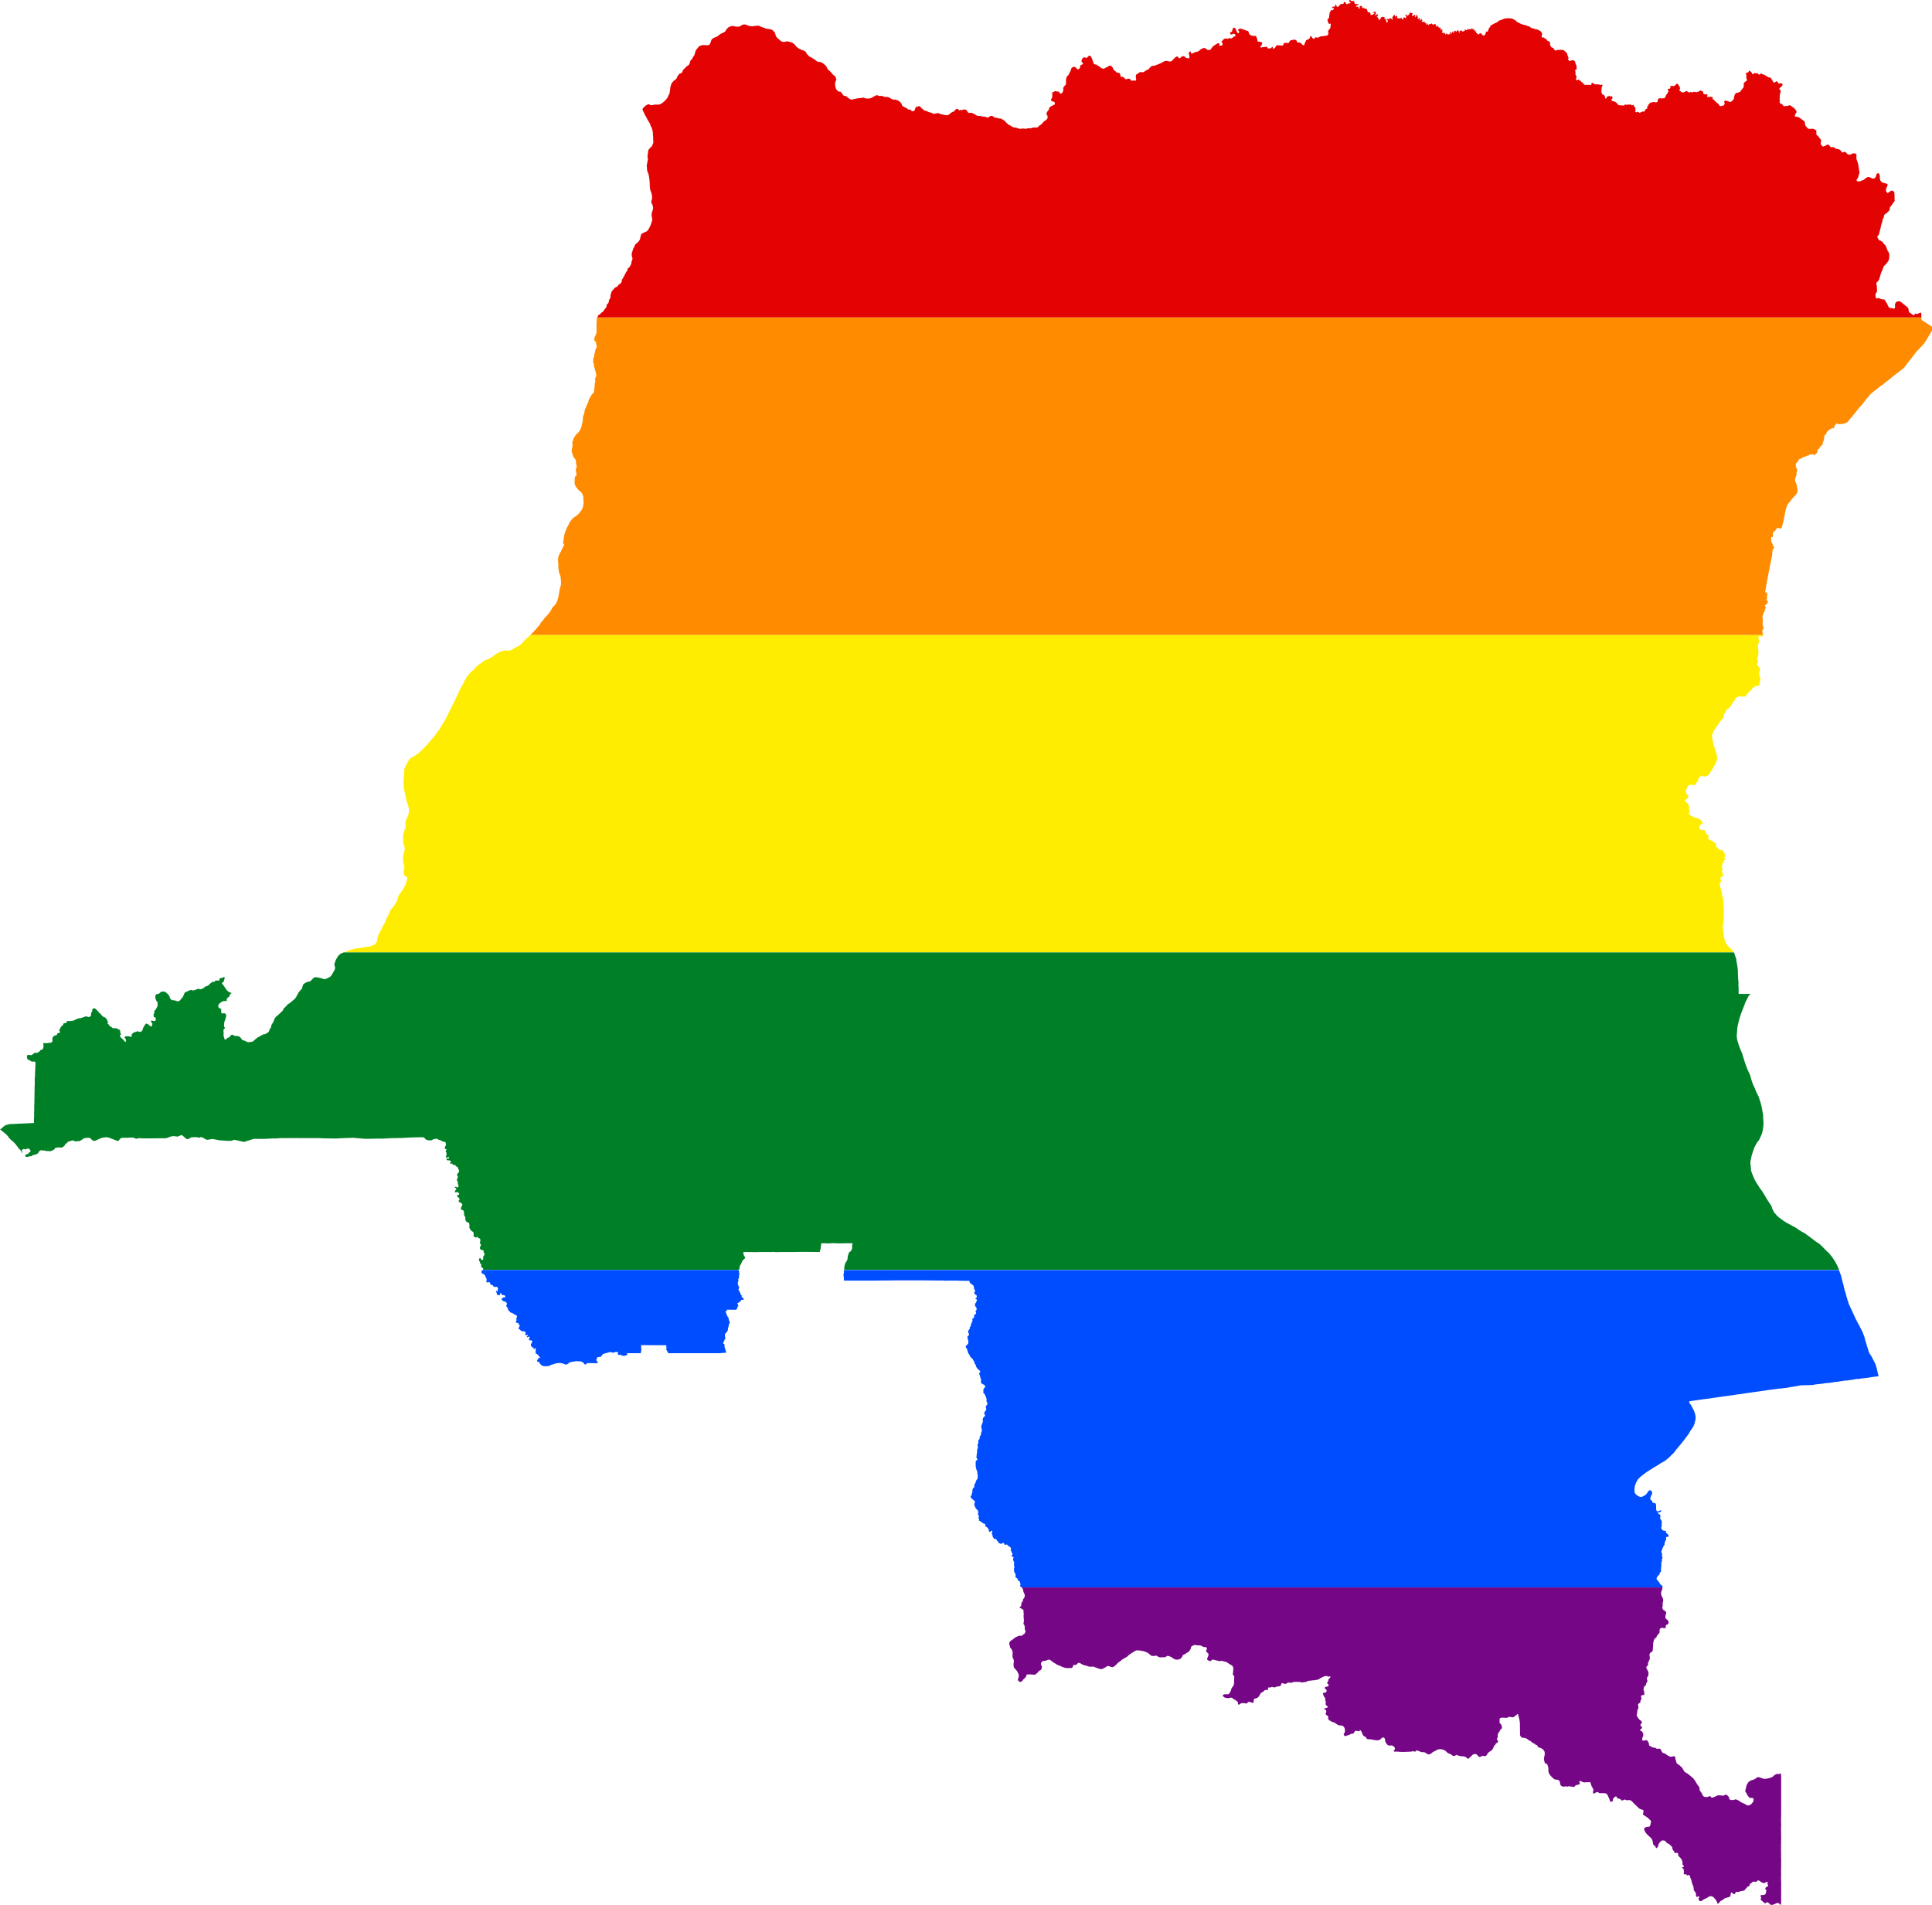
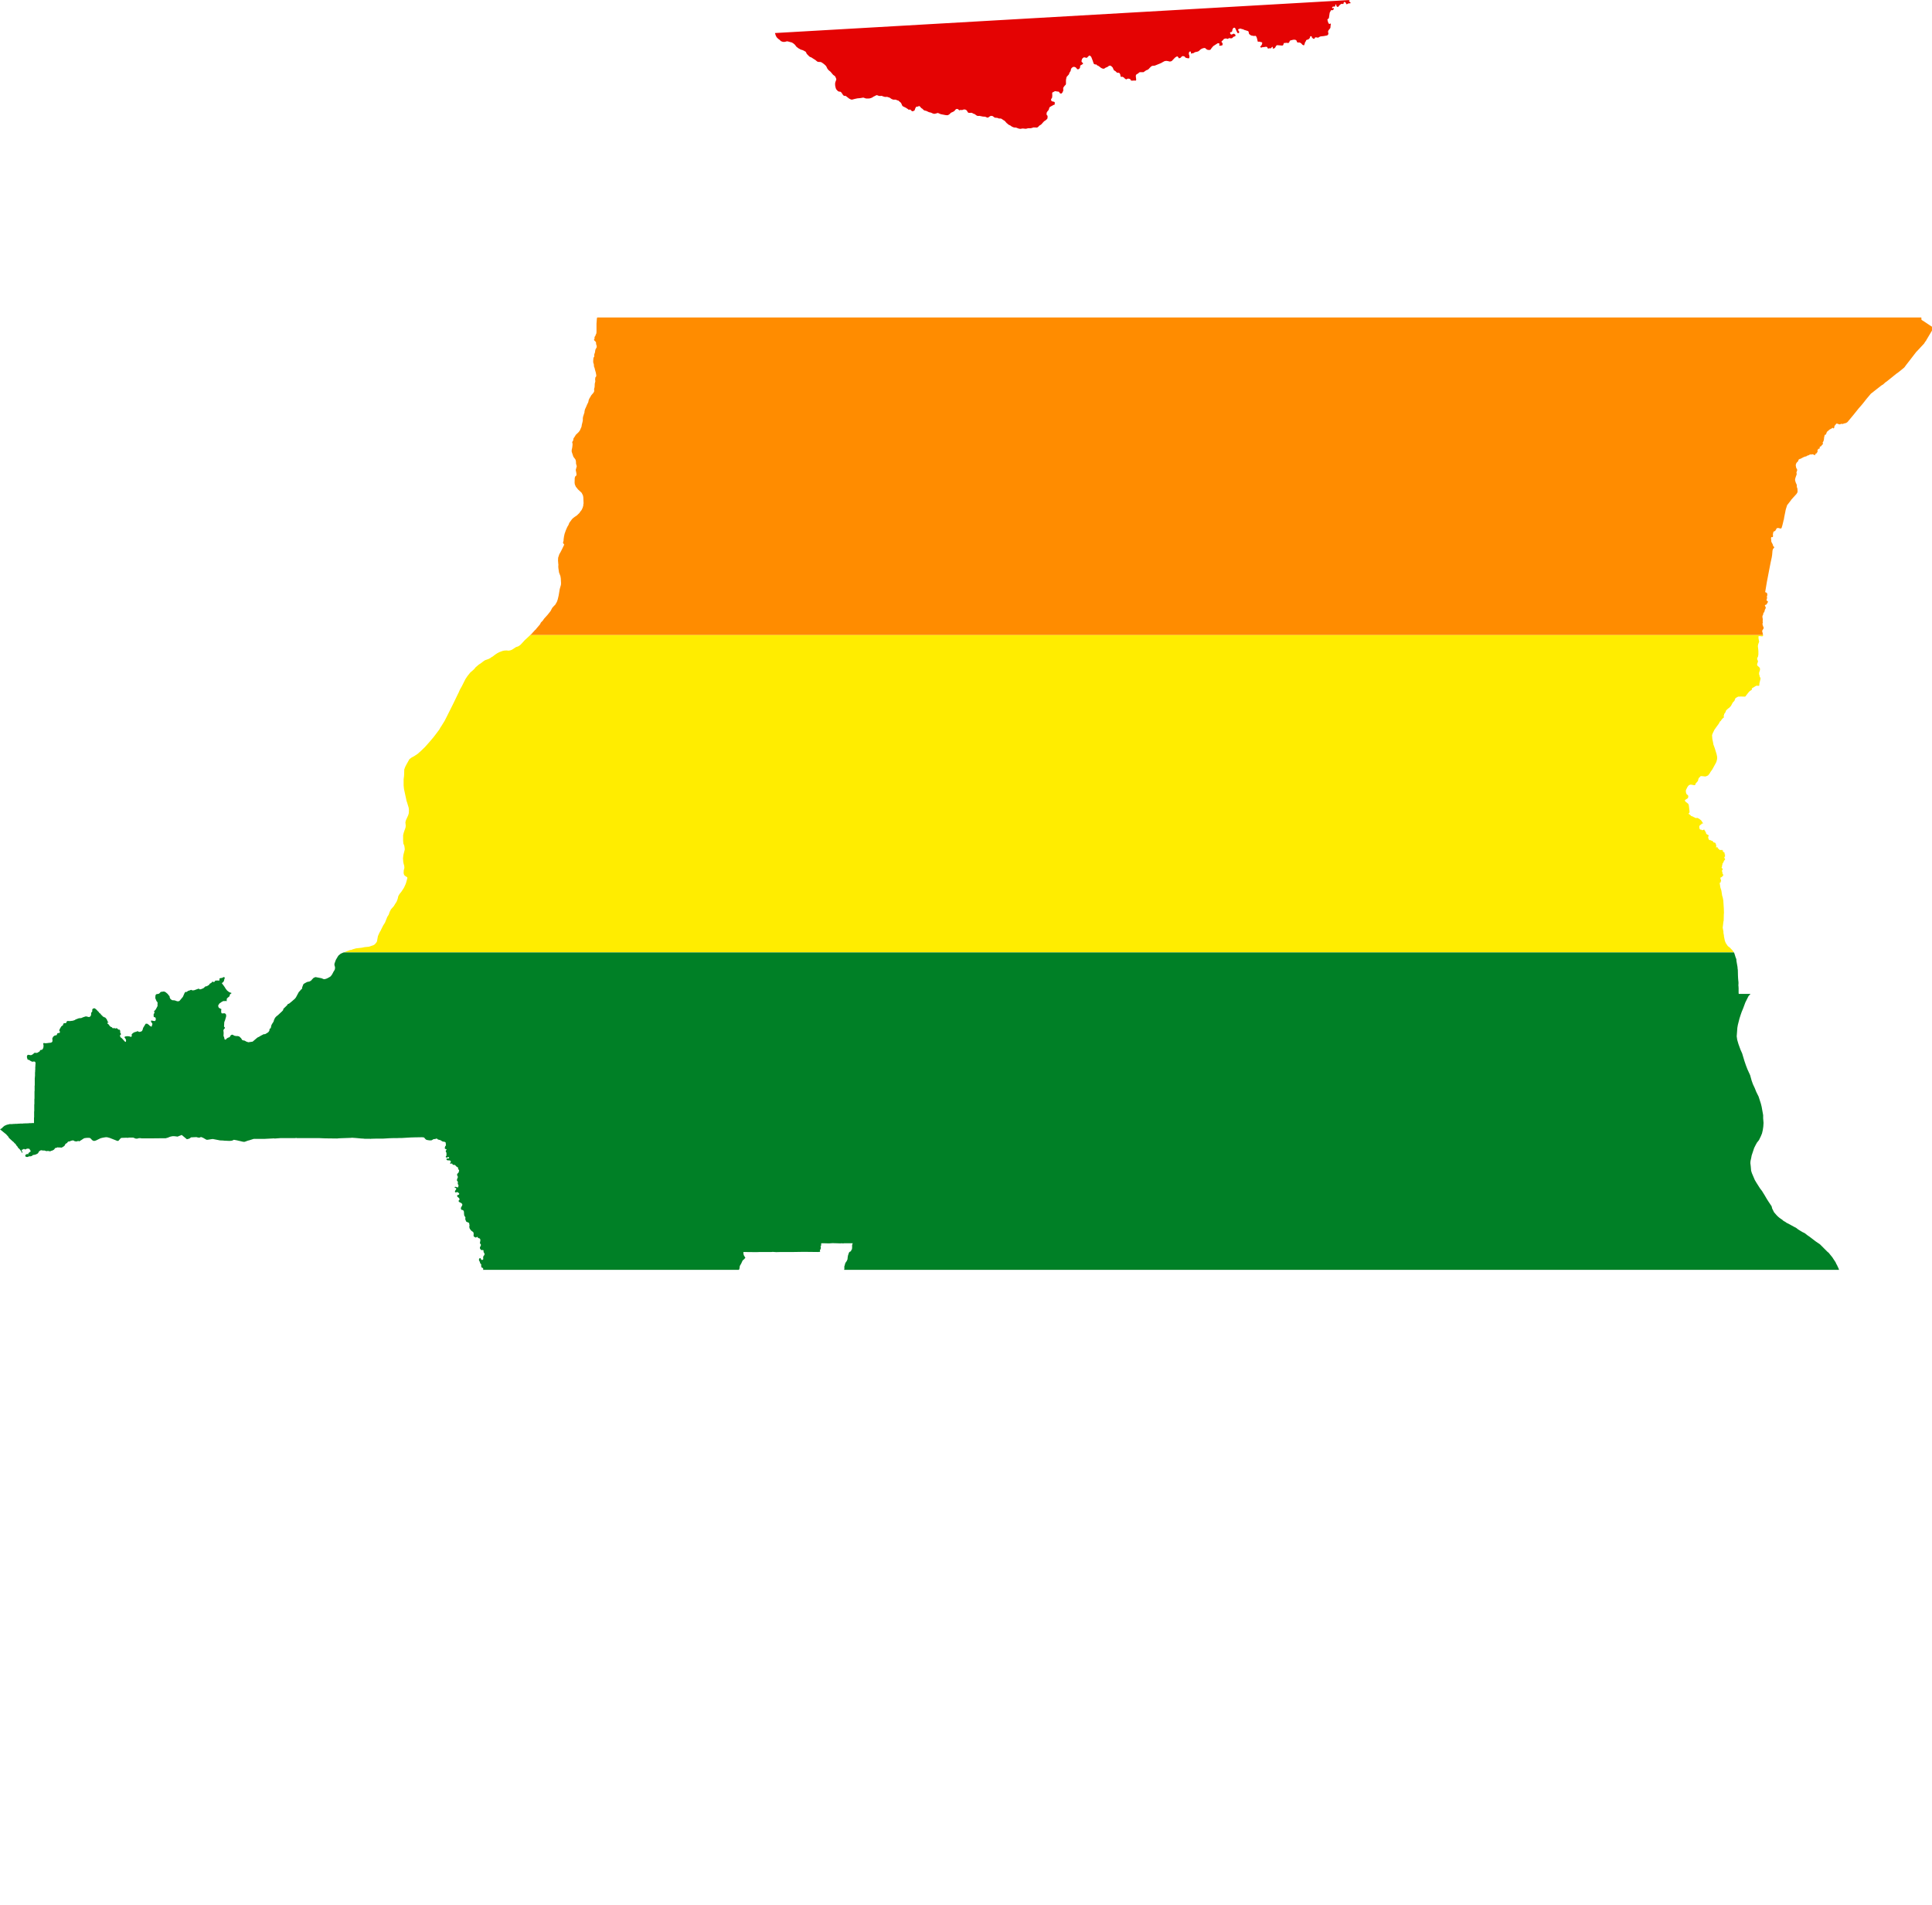
<svg xmlns="http://www.w3.org/2000/svg" xmlns:ns1="http://www.inkscape.org/namespaces/inkscape" xmlns:ns2="http://sodipodi.sourceforge.net/DTD/sodipodi-0.dtd" width="477.031" height="470.312" viewBox="0 0 477.031 470.312" id="svg2" version="1.1" ns1:version="0.48.1 " ns2:docname="ZZ1.svg">
  <defs id="defs18" />
  <ns2:namedview pagecolor="#ffffff" bordercolor="#666666" borderopacity="1" objecttolerance="10" gridtolerance="10" guidetolerance="10" ns1:pageopacity="0" ns1:pageshadow="2" ns1:window-width="1280" ns1:window-height="1004" id="namedview16" showgrid="false" fit-margin-top="0" fit-margin-left="0" fit-margin-right="0" fit-margin-bottom="0" ns1:zoom="1" ns1:cx="328.44801" ns1:cy="238.39513" ns1:window-x="-8" ns1:window-y="-8" ns1:window-maximized="1" ns1:current-layer="svg2" />
-   <path style="fill:#e40303" d="m 333.375,0 -0.125,0.031 -0.094,0.062 -0.062,0.156 0.062,0.125 0.25,0.188 0.062,0.156 -0.062,0.094 -0.469,0.031 -0.281,0.156 -0.156,0.062 -0.094,-0.094 -0.125,-0.281 -0.125,-0.125 -0.094,-0.062 -0.156,0 -0.125,0.094 -0.031,0.281 -0.125,0.094 -0.094,0.031 -0.188,-0.062 -0.094,0 -0.375,0.219 -0.344,0.375 -0.062,0.125 -0.094,0.031 -0.156,0 -0.125,-0.062 -0.125,-0.156 -0.031,-0.312 -0.094,-0.062 -0.094,0.062 -0.062,0.125 0,0.219 -0.094,0.094 -0.062,0.031 -0.406,0 -0.062,0.062 -0.125,0.094 -0.031,0.125 0.062,0.125 0.094,0 0.219,-0.062 0.062,0.094 0,0.094 -0.094,0.188 -0.156,0.125 -0.094,0.062 -0.25,-0.031 -0.094,0 -0.219,0.406 -0.125,0.25 -0.125,0.844 -0.062,0.406 -0.062,0.156 -0.125,0.062 -0.156,0.156 -0.031,0.188 0.094,0.125 0,0.188 0.188,0.469 0.125,0.125 0.094,0.031 0.031,0 0.25,-0.094 0.062,0.031 0,0.094 -0.062,0.406 -0.031,0.438 -0.062,0.188 -0.312,0.375 -0.156,0.25 -0.062,0.188 0.094,0.562 -0.062,0.125 -0.031,0.094 -0.219,0.188 -0.844,0.156 -0.625,0.062 -0.156,0.031 -0.156,0.031 -0.406,0.25 -0.188,0 -0.344,-0.062 -0.188,0 -0.094,0.062 -0.031,0.031 -0.062,0.188 -0.094,0.062 -0.188,0 -0.094,-0.031 -0.312,-0.281 0,-0.156 -0.094,-0.125 -0.062,-0.031 -0.156,0 -0.062,0.031 -0.062,0.125 -0.062,0.281 -0.281,0.281 -0.062,0.062 -0.438,0.125 -0.125,0.094 -0.094,0.281 -0.156,0.156 -0.062,0.25 -0.188,0.531 -0.062,0.031 -0.156,-0.031 -0.219,-0.125 -0.312,-0.344 -0.344,-0.188 -0.469,0 -0.125,-0.062 -0.094,-0.094 -0.062,-0.25 -0.156,-0.188 -0.25,-0.094 -0.438,0 -0.75,0.188 -0.094,0.094 -0.062,0.125 -0.062,0.156 -0.125,0.156 -0.125,0.094 -0.156,0 -0.219,-0.062 -0.281,0.031 -0.438,0.031 -0.031,0.094 -0.125,0.375 -0.125,0.125 -0.156,0.031 -0.75,-0.062 -0.5,-0.031 -0.125,0.062 -0.156,0.188 -0.188,0.344 -0.125,0.125 -0.188,0.094 -0.125,0.031 -0.031,0 -0.125,-0.062 -0.031,-0.062 0.062,-0.156 -0.031,-0.094 -0.062,-0.062 -0.125,0.031 -0.219,0.281 -0.094,0.062 -0.281,-0.031 -0.344,0.094 -0.125,-0.094 -0.064,-0.155 -0.062,-0.125 -0.094,-0.062 -0.375,0 -0.312,0.062 -0.438,0.031 -0.188,0.094 -0.156,-0.031 -0.094,-0.062 -0.062,-0.094 0.062,-0.125 0.219,-0.219 0.156,-0.312 0.062,-0.25 -0.062,-0.25 -0.031,0.031 -0.312,-0.062 -0.188,-0.094 -0.5,0 -0.062,-0.188 0,-0.062 -0.094,-0.375 -0.094,-0.344 -0.125,-0.281 -0.094,-0.125 -0.062,-0.062 -0.469,0.031 -0.656,-0.125 -0.438,-0.312 -0.094,-0.156 -0.031,-0.219 -0.094,-0.312 -0.125,-0.094 -1,-0.312 -0.219,-0.156 -0.219,0 -0.062,0 -0.188,-0.125 -0.312,0 -0.375,0.156 -0.062,0.188 0.281,0.406 -0.031,0.25 -0.062,0.094 -0.25,0.031 -0.125,-0.125 -0.562,-1.188 -0.125,-0.031 -0.156,0 -0.156,0.094 -0.188,0.312 -0.062,0.375 -0.094,0.219 -0.125,0.062 -0.219,0.031 -0.094,0.094 0,0.125 0.125,0.281 0.156,0.062 0.094,0.031 0.406,-0.188 0.219,-0.031 0.094,0.094 0.188,0.125 0.062,0.219 -0.031,0.125 -0.125,0.094 -0.375,0.125 -0.25,0.281 -0.125,0.062 -0.344,0.031 -0.156,-0.062 -0.156,0 -0.375,0.188 -0.219,-0.031 -0.156,-0.094 -0.531,0.125 -0.062,0.062 -0.281,0.344 -0.219,0.125 -0.062,0.219 0.25,0.312 0.031,0.25 -0.062,0.25 -0.125,0.062 -0.438,0.062 -0.156,0 -0.062,-0.125 0.094,-0.312 -0.156,-0.156 -0.281,-0.031 -1.125,0.719 -0.5,0.594 -0.062,0.156 -0.188,0.156 -0.188,0.062 -0.406,-0.031 -0.25,-0.094 -0.406,-0.344 -0.188,-0.031 -0.344,0.062 -0.375,0.156 -0.25,0.156 -0.406,0.375 -0.25,0.125 -0.219,0.062 -0.469,0.094 -0.469,0.281 -0.188,-0.031 -0.219,0.125 -0.125,-0.062 -0.031,-0.312 -0.062,-0.156 -0.188,0 -0.156,0.125 -0.062,0.125 -0.031,0.375 0.125,0.375 0.031,0.375 -0.094,0.281 -0.062,0.031 -0.469,-0.062 -0.375,-0.125 -0.219,-0.281 -0.375,-0.094 -0.188,0.031 -0.281,0.219 -0.062,0.125 -0.344,0.156 -0.156,0 -0.188,-0.312 -0.156,-0.125 -0.094,-0.031 -0.438,0.25 -0.219,0.219 -0.656,0.688 -0.25,0.094 -0.281,0.031 -0.344,-0.094 -0.406,-0.062 -0.125,0 -0.375,0.062 -0.469,0.25 -0.312,0.188 -0.281,0.125 -1.156,0.469 -0.281,0.094 -0.469,0.031 -0.188,0.062 -0.188,0.125 -0.344,0.344 -0.25,0.281 -0.281,0.188 -0.156,0.031 -0.188,0.094 -0.625,0.438 -0.125,0 -0.781,0 -0.188,0.094 -0.188,0.188 -0.469,0.281 -0.125,0.156 -0.031,0.312 0.094,0.781 -0.031,0.219 -0.156,0.062 -0.312,-0.031 -0.375,0.031 -0.281,0 -0.125,-0.031 -0.156,-0.312 -0.031,0 -0.25,-0.125 -0.344,-0.031 -0.375,0.188 -0.281,-0.125 -0.344,-0.344 -0.281,-0.156 -0.156,-0.031 -0.188,0.062 -0.156,-0.125 -0.094,-0.5 -0.094,-0.188 -0.094,-0.125 -0.125,-0.094 -0.25,0 -0.25,-0.031 -0.344,-0.344 -0.094,-0.062 -0.312,-0.188 -0.062,-0.125 -0.25,-0.562 -0.312,-0.312 -0.281,-0.156 -0.312,0.062 -0.219,0.156 -0.188,0.156 0,-0.031 -0.5,0.219 -0.25,0.188 -0.188,0.031 -0.312,-0.062 -0.312,-0.156 -0.281,-0.219 -0.281,-0.219 -0.406,-0.188 -0.188,-0.219 -0.312,0 -0.219,-0.094 -0.125,-0.125 -0.062,-0.188 -0.094,-0.281 -0.094,-0.281 -0.344,-0.875 -0.25,-0.281 -0.188,-0.062 -0.125,0.031 -0.188,0.188 -0.312,0.312 -0.156,0.031 -0.312,-0.094 -0.281,-0.031 -0.125,0.062 -0.281,0.25 -0.062,0.125 -0.125,0.438 0.031,0.25 0.312,0.281 0.031,0.156 -0.062,0.094 -0.312,0.188 -0.312,0.188 -0.031,0.188 0,0.219 -0.094,0.219 -0.094,0.125 -0.219,0.156 -0.312,0 -0.219,-0.312 -0.188,-0.156 -0.062,-0.031 -0.125,-0.062 -0.312,-0.031 -0.188,0.062 -0.281,0.219 -0.156,0.25 -0.062,0.344 -0.062,0.188 -0.25,0.375 -0.156,0.438 -0.094,0.094 -0.469,0.531 -0.125,0.562 -0.031,0.281 0,0.344 0,0.531 -0.094,0.25 -0.062,0.031 -0.156,0.156 -0.281,0.375 -0.094,0.219 0.031,0.5 0,0.094 -0.219,0.5 -0.156,0.156 -0.094,0.094 -0.219,0 -0.188,-0.125 -0.094,-0.156 -0.156,-0.188 -0.344,-0.031 -0.531,-0.094 -0.094,0.031 -0.219,0.094 -0.125,0.125 -0.188,0 -0.062,0.094 -0.062,0.188 0.031,0.469 -0.031,0.5 -0.031,0.125 -0.219,0.344 -0.031,0.156 0.094,0.281 0.312,0.156 0.25,0.031 0.188,0.094 0.094,0.125 -0.031,0.344 -0.062,0.219 -0.281,0.031 -0.25,0.188 -0.344,0.156 -0.094,0.094 -0.156,0.062 -0.125,0.156 -0.125,0.406 -0.062,0.188 -0.125,0.125 -0.281,0.375 -0.094,0.25 0,0.344 0.031,0.125 0.156,0.156 0.062,0.125 -0.031,0.562 -0.25,0.312 -0.219,0.156 0,0.031 -0.281,0.156 -0.344,0.312 -0.062,0.156 -0.062,0 -0.219,0.281 -0.125,0.094 -0.062,0.062 -0.406,0.25 -0.25,0.281 -0.125,0.094 -0.219,0.094 -0.438,-0.031 -0.469,0 -0.281,0.125 -0.156,0 -0.094,0.062 -0.719,0 -0.469,0.125 -0.281,0 -0.562,-0.062 -0.625,0.094 -0.375,-0.062 -0.656,-0.25 -0.531,-0.031 -0.531,-0.219 -0.281,-0.219 -0.312,-0.156 -0.25,-0.125 -0.219,-0.219 -0.156,-0.094 -0.562,-0.625 -0.188,-0.094 -0.594,-0.406 -0.281,-0.062 -0.375,0 -0.25,-0.125 -0.219,-0.031 -0.281,-0.031 -0.188,0 -0.344,-0.219 -0.156,-0.156 -0.125,-0.031 -0.312,-0.062 -0.281,0.094 -0.438,0.312 -0.125,0.031 -0.125,0 -0.5,-0.219 -0.562,-0.031 -0.938,-0.188 -0.062,0.031 -0.312,0 -0.281,-0.125 -0.469,-0.344 -0.312,-0.094 -0.312,-0.188 -0.25,-0.031 -0.562,0.031 -0.281,-0.188 -0.031,-0.125 -0.188,-0.281 -0.188,-0.156 -0.25,-0.094 -0.312,0 -0.438,0.156 -0.312,-0.062 -0.219,0.094 -0.156,0 -0.219,-0.219 -0.188,-0.094 -0.25,0 -0.219,0.125 -0.281,0.344 -0.156,0.125 -0.438,0.219 -0.25,0.094 -0.344,0.344 -0.156,0.125 -0.312,0.156 -0.312,0 -0.281,-0.031 -1.125,-0.219 -0.312,-0.125 -0.344,-0.156 -0.219,0 -0.219,0.094 -0.438,0.094 -0.156,0 -0.062,-0.031 -0.188,-0.031 -0.469,-0.219 -0.531,-0.125 -0.656,-0.312 -0.438,-0.094 -0.156,-0.094 -0.25,-0.219 -0.094,-0.125 -0.031,0 -0.156,-0.094 -0.156,-0.125 -0.281,-0.344 -0.156,-0.094 -0.094,0 -0.25,0.125 -0.281,0.031 -0.188,0.062 -0.219,0.438 -0.125,0.406 -0.219,0.125 -0.219,0.094 -0.188,0 -0.125,-0.094 -0.094,-0.125 -0.281,-0.219 -0.125,0.031 -0.094,0.031 -0.188,-0.031 -0.062,-0.094 -0.25,-0.156 -0.281,-0.188 -0.312,-0.156 -0.5,-0.25 -0.125,-0.156 -0.156,-0.375 -0.156,-0.312 -0.344,-0.281 -0.062,-0.062 -0.25,-0.219 -0.094,0 -0.438,-0.156 0,-0.031 -0.156,-0.031 -0.219,0 -0.344,0 -0.406,-0.156 -0.5,-0.344 -0.25,-0.062 -0.219,-0.094 -0.406,-0.031 -0.156,0.031 -0.312,-0.062 -0.281,-0.094 -0.312,-0.125 -0.25,0.031 -0.406,0 -0.469,-0.188 -0.219,0 -0.188,0.125 -0.594,0.281 -0.125,0.125 -0.281,0.125 -0.375,0.125 -0.281,0.031 -0.656,0 -0.25,-0.062 -0.312,-0.125 -0.156,-0.031 -0.75,0.125 -0.688,0.062 -0.156,0.031 -0.156,0.031 -0.406,0.094 -0.25,0.062 -0.188,0.062 -0.281,0.031 -0.156,-0.031 -0.438,-0.219 -0.844,-0.656 -0.406,-0.031 -0.156,-0.094 -0.125,-0.125 -0.125,-0.219 -0.344,-0.469 -0.219,-0.125 -0.25,0 -0.312,-0.125 -0.281,-0.312 -0.125,-0.125 -0.094,-0.219 -0.094,-0.312 -0.031,-0.156 -0.062,-0.344 0,-0.5 0.062,-0.25 0.219,-0.625 0,-0.156 -0.094,-0.25 -0.125,-0.281 -0.125,-0.188 -0.438,-0.312 -0.625,-0.75 -0.531,-0.438 -0.281,-0.375 -0.219,-0.469 -0.156,-0.219 -0.375,-0.344 -0.156,-0.125 -0.438,-0.312 -0.281,-0.125 -0.656,-0.031 -0.25,-0.125 -0.406,-0.344 -0.406,-0.25 -0.625,-0.406 -0.281,-0.094 -0.156,-0.094 -0.656,-0.656 -0.188,-0.406 -0.125,-0.156 -0.5,-0.281 -0.375,-0.156 -0.094,0 -0.25,-0.094 -0.312,-0.188 -0.094,-0.031 -0.219,-0.156 -0.375,-0.281 -0.438,-0.562 -0.344,-0.281 -0.344,-0.219 -0.469,-0.125 -0.125,-0.031 -0.312,-0.094 -0.375,-0.062 -0.125,0.062 -0.438,0.094 -0.219,0 -0.25,-0.031 L 192.815,10.156 192.471,9.813 192.252,9.656 192.19,9.625 191.783,9.219 191.69,9.063 191.534,8.75 191.346,8.157 l -0.031,-0.094 -0.156,-0.25 -0.094,-0.062 -0.5,-0.438 -0.219,-0.062 -0.594,-0.094 -0.406,-0.062 0,0.031 -0.375,-0.125 -0.5,-0.219 -0.406,-0.094 -0.719,-0.344 -0.344,0 -1.156,0.125 -0.562,0 -0.281,-0.094 -0.25,-0.062 -0.375,-0.125 -0.281,-0.125 -0.281,-0.031 -0.156,0 -0.5,0.156 -0.219,0.156 -0.281,0.188 -0.469,0.062 -0.344,0 -0.344,-0.062 -0.375,-0.094 -0.156,0 -0.25,-0.031 -0.188,0.062 -0.25,0.094 -0.25,0.062 -0.281,0.219 -0.344,0.344 -0.25,0.438 -0.219,0.219 -0.531,0.312 -0.344,0.125 -0.375,0.25 -0.281,0.219 -0.312,0.25 -0.375,0.156 -0.188,0.094 -0.156,0.031 -0.375,0.219 -0.188,0.156 -0.062,0.062 -0.125,0.219 -0.219,0.656 -0.125,0.312 -0.25,0.188 -0.375,0.094 -0.344,-0.031 -0.312,-0.031 -0.312,0 -0.312,0.031 -0.594,0.188 -0.125,0.094 -0.031,0 -0.188,0.156 -0.062,0.125 -0.25,0.312 -0.25,0.25 -0.188,0.438 -0.094,0.406 -0.125,0.438 -0.406,0.594 -0.219,0.469 -0.312,0.25 -0.062,0.125 -0.156,0.469 -0.094,0.344 -0.031,0.062 -0.125,0.125 -0.219,0.188 -0.219,0.125 -0.969,0.938 -0.219,0.594 -0.156,0.156 -0.344,0.156 -0.312,0.094 -0.062,0.281 -0.188,0.125 -0.125,0.156 -0.031,0.219 -0.125,0.25 -0.25,0.312 -0.438,0.312 -0.344,0.375 -0.094,0.094 -0.188,0.312 -0.219,0.656 -0.062,0.312 -0.031,0.219 -0.031,0.406 -0.031,0.219 -0.125,0.625 -0.281,0.531 -0.156,0.406 -0.094,0.156 -0.406,0.469 -0.219,0.219 -0.062,0.062 -0.219,0.188 -0.125,0.125 -0.375,0.281 -0.406,0.188 -0.375,0.094 -0.656,-0.031 -0.312,0.031 -0.375,0.062 -0.281,0.062 -0.281,0 -0.219,-0.094 -0.031,-0.031 -0.094,-0.094 -0.156,-0.031 -0.188,0.062 -0.5,0.25 -0.438,0.406 -0.312,0.312 -0.062,0.188 0,0.156 0.125,0.312 0.344,0.688 0.156,0.375 0.156,0.219 0.156,0.281 0.281,0.562 0.562,0.938 0.031,0 0.062,0.188 0.125,0.438 0.156,0.25 0.219,0.562 0.094,0.438 0.094,0.375 -0.031,0.469 0.062,0.344 0.031,0.875 0.031,0.781 -0.125,0.406 -0.125,0.25 -0.156,0.312 -0.406,0.375 -0.312,0.375 -0.156,0.344 -0.031,0.25 0,0.219 -0.031,0.188 -0.062,0.375 -0.031,0.344 0.094,0.656 -0.031,0.281 -0.25,1.281 0,0.188 0.062,0.281 -0.031,0 0.062,0.719 0.094,0.344 0.156,0.344 0.125,0.438 0.125,0.656 0.125,1.094 0.031,0.844 0,0.312 0.031,0.219 0.094,0.625 0.312,0.875 0,0.062 0.125,0.562 0,0.531 -0.031,0.25 -0.062,0.188 -0.094,0.312 0,0.281 0.312,0.688 0.094,0.375 0.031,0.312 -0.031,0.344 -0.094,0.312 -0.156,0.344 -0.094,0.75 0.125,0.781 0.062,0.219 -0.031,0.281 -0.125,0.438 -0.281,0.812 -0.25,0.531 -0.344,0.594 -0.156,0.188 -0.25,0.219 -0.219,0.062 -0.812,0.406 -0.281,0.219 -0.062,0.219 -0.094,0.375 -0.125,0.531 -0.097,0.281 -0.312,0.438 -0.188,0.156 -0.094,0.094 -0.469,0.406 -0.188,0.312 -0.094,0.375 -0.062,0.062 -0.094,0.156 -0.094,0.156 -0.156,0.531 -0.125,0.375 -0.062,0.219 -0.031,0.25 0.031,0.438 0.156,0.469 0,0.344 -0.188,0.438 -0.062,0.344 -0.062,0.344 -0.094,0.219 -0.219,0.406 -0.25,0.312 -0.25,0.156 -0.094,0.219 0,0.156 -0.062,0.219 -0.25,0.281 -0.594,1.156 -0.125,0.188 -0.062,0.156 -0.25,0.406 -0.125,0.562 -0.219,0.375 -0.219,0.125 -0.219,0.156 -0.438,0.531 -0.438,0.188 -0.219,0.156 -0.062,0.094 -0.594,0.688 -0.125,0.312 -0.125,0.469 -0.094,0.281 0.031,0.312 -0.062,0.281 -0.344,0.594 -0.031,0.438 -0.125,0.219 -0.094,0.156 -0.25,0.219 -0.062,0.125 0,0.281 -0.125,0.344 -0.125,0.156 -0.312,0.344 -0.125,0.188 -0.219,0.344 -0.25,0.125 -0.219,0.219 -0.281,0.281 -0.188,0.094 -0.25,0.219 -0.188,0.406 -0.031,0.062 326.938,0 -0.031,-1.188 -0.219,0.031 -0.219,0.062 -0.156,0.062 -0.344,0.156 -0.188,0.031 -0.344,-0.094 -0.094,0.031 -0.25,0.406 -0.031,0 -0.531,-0.344 -0.281,-0.25 -0.344,-0.188 -0.062,-0.062 0,-0.125 0,-0.219 -0.062,-0.125 0,-0.188 -0.125,-0.344 -0.125,-0.156 -1.594,-1.281 -0.344,-0.219 -0.625,0.062 -0.312,0.219 -0.094,0.125 -0.156,0.438 0.062,0.531 -0.094,0.344 -0.062,0.062 -0.094,0.031 -0.125,0 -1,-0.188 -0.094,-0.062 -0.156,-0.188 -0.438,-0.906 -0.375,-0.531 -0.219,-0.375 -0.781,-0.062 -0.562,-0.281 -0.125,0 -0.156,0 -0.188,0.094 -0.156,0 -0.062,-0.062 -0.125,-0.344 -0.031,-0.188 0,-0.219 0,-0.312 0.312,-0.469 0.062,-0.281 -0.062,-1.312 -0.094,-0.312 0,-0.156 0,-0.125 0.031,-0.125 0.406,-0.406 0.219,-0.344 0.312,-1.062 0.219,-0.688 0.031,-0.062 0.312,-0.656 0,-0.125 0.312,-0.719 0.25,-0.281 0.219,-0.156 0.312,-0.438 0.219,-0.25 0.031,0 0.219,-0.562 0.062,-0.25 0.031,-0.938 -0.062,-0.312 -0.25,-0.531 -0.156,-0.188 -0.062,-0.188 -0.25,-0.719 -0.156,-0.312 -0.438,-0.406 -0.312,-0.469 -0.094,-0.094 -0.156,-0.031 -0.219,-0.156 -0.219,-0.062 -0.062,-0.062 -0.125,-0.094 -0.281,-0.375 -0.125,-0.406 0.031,-0.156 0.312,-0.25 0.031,-0.094 0.375,-1.406 0.094,-0.406 0.094,-0.531 0.312,-0.906 0.062,-0.5 0.281,-0.531 0.031,-0.125 0.031,-0.125 -0.031,-0.125 0.094,-0.219 0.25,-0.25 0.438,-0.281 0.625,-0.656 0.031,-0.125 0,-0.344 0.094,-0.25 0.094,-0.125 0.406,-0.531 0.156,-0.281 0.469,-0.594 -0.031,-1.375 -0.031,-0.656 -0.125,-0.344 -0.125,-0.031 -0.219,-0.156 -0.125,0 -0.312,0.062 -0.562,0.438 -0.156,0.062 -0.125,0.031 -0.188,-0.281 -0.125,-0.219 -0.031,-0.281 0.094,-0.375 0.25,-0.562 0.062,-0.188 0,-0.219 -0.062,-0.094 -0.062,-0.062 -1.062,-0.281 -0.188,-0.094 -0.188,-0.156 -0.219,-0.312 -0.125,-0.438 0,-0.656 0,-0.031 -0.062,-0.219 -0.156,-0.312 -0.156,-0.156 -0.25,0.094 -0.156,0.125 -0.219,0.719 -0.125,0.188 -0.156,0.156 -0.188,0.062 -0.219,0.031 -0.25,-0.094 -0.281,-0.094 -0.25,-0.156 -0.312,-0.062 -0.188,0 -0.594,0.344 -0.281,0.25 -0.25,0.156 -0.656,0.25 -0.094,0.062 -0.469,0.031 -0.25,-0.031 -0.125,-0.062 -0.031,-0.062 -0.031,-0.188 0.281,-0.438 0.188,-0.438 0.062,-0.375 0.125,-0.281 0.062,-0.219 0,-0.094 -0.219,-1.469 -0.156,-0.844 -0.25,-0.688 -0.156,-0.531 0.062,-0.75 -0.062,-0.156 -0.156,-0.25 -0.344,-0.062 -0.312,0.031 -0.312,0.094 -0.312,0.188 -0.062,0.031 -0.188,0 -0.312,-0.062 -0.156,-0.062 -0.312,-0.312 -0.094,-0.156 -0.156,-0.094 -0.25,-0.031 -0.281,0.156 -0.094,0.031 -0.188,-0.094 -0.312,-0.375 -0.156,-0.156 -0.156,-0.125 -0.344,-0.094 -0.5,-0.062 -0.156,-0.094 -0.312,-0.281 -0.188,-0.031 -0.281,-0.031 -0.312,0.031 -0.094,0 -0.344,-0.5 -0.031,0 -0.094,-0.094 -0.156,-0.062 -0.25,0.031 -0.469,0.281 -0.562,0.188 -0.344,-0.312 -0.094,-0.156 -0.094,-0.188 0,-0.219 0.062,-0.406 0,-0.062 0.031,-0.219 -0.094,-0.188 -0.562,-0.719 -0.125,-0.188 -0.062,-0.062 -0.125,0 -0.188,-0.219 -0.031,-0.406 0.031,-0.219 -0.031,-0.344 -0.031,-0.062 0,-0.031 -0.219,-0.156 -0.531,-0.25 -0.562,0.031 -0.625,-0.031 -0.156,-0.125 -0.438,-0.469 -0.094,-0.188 -0.031,-0.031 -0.094,-0.219 -0.031,-0.438 -0.062,-0.219 -0.094,-0.188 -0.969,-0.688 -0.344,-0.25 -0.281,-0.125 -0.469,-0.031 -0.219,-0.062 -0.094,-0.156 0.156,-0.281 0.031,-0.188 0.219,-0.344 0.062,-0.094 -0.062,-0.312 -0.281,-0.406 -0.188,-0.219 -1,-0.719 -0.219,-0.062 -0.188,0.062 -0.219,0.125 -0.438,0 -0.219,0.031 -0.281,0.031 -0.219,-0.156 -0.188,-0.281 -0.156,-0.125 -0.25,-0.062 -0.219,-0.188 -0.062,-0.312 0.031,-0.188 0.031,-0.156 -0.062,-0.312 0,-0.156 0.062,-0.25 -0.062,-0.344 0.094,-0.219 0,-0.281 0.031,-0.188 0.062,-0.094 0.094,-0.344 -0.031,-0.219 -0.281,-0.312 -0.031,-0.125 0.094,-0.219 0.281,-0.188 0.312,-0.312 0.125,-0.281 -0.031,-0.094 -0.094,-0.156 -0.156,-0.062 -0.062,0 -0.094,-0.031 -0.406,0.031 -0.188,-0.031 -0.219,-0.312 -0.156,-0.188 -0.156,0 -0.312,0.25 -0.125,0.062 -0.156,0 -0.156,-0.094 -0.188,-0.375 -0.219,-0.312 -0.062,-0.188 -0.156,-0.188 -0.188,-0.094 -0.188,0 -0.312,-0.094 -0.188,-0.188 -0.312,-0.094 -0.312,-0.281 -0.188,-0.062 -0.188,0 -0.219,-0.094 -0.219,-0.188 -0.094,0 -0.25,0.219 -0.156,0.094 -0.125,-0.031 -0.156,-0.188 -0.25,-0.156 -0.125,0 -0.25,0.094 -0.062,-0.031 -0.062,-0.156 -0.094,0 -0.469,0.344 -0.156,-0.031 -0.094,-0.312 -0.562,-0.562 -0.094,0.062 -0.25,0.375 -0.188,0.094 -0.281,0 -0.062,0.031 -0.031,0.094 0.031,0.156 0.094,0.531 -0.062,0.281 0.031,0.219 0.125,0.344 0.031,0.156 0,0.062 -0.094,0.094 -0.125,0.125 0,0.031 -0.156,0.062 -0.156,0.125 -0.156,0.188 -0.125,0.219 0,0.094 0.031,0.344 -0.062,0.438 -0.219,0.312 -0.062,0.031 -0.469,0.656 -0.219,0.188 -0.312,0.125 -0.5,0.094 -0.219,0.156 -0.219,0.375 -0.031,0.156 -0.156,0.719 -0.094,0.25 -0.438,0.406 -0.125,0.094 -0.25,0.062 -0.25,0 -0.125,-0.125 -0.125,-0.062 -0.219,0 -0.344,-0.188 -0.25,0.156 -0.156,0.031 -0.031,0.188 0.188,0.312 -0.125,0.188 0,0.188 -0.062,0.156 -0.219,0.031 -0.531,0.188 -0.094,-0.031 -0.188,-0.031 -0.156,-0.156 -0.219,-0.375 -0.156,-0.125 -0.25,-0.125 -0.156,-0.219 -0.188,-0.188 -0.188,-0.094 -0.156,-0.281 -0.312,-0.125 -0.031,-0.094 0.062,-0.281 0,-0.062 -0.281,-0.094 -0.312,-0.062 -0.375,0.094 -0.094,-0.062 -0.344,0 -0.031,-0.094 0.125,-0.344 -0.031,-0.156 -0.156,-0.062 -0.219,0.062 -0.219,-0.031 -0.219,-0.062 -0.219,-0.156 0,-0.375 -0.125,-0.125 -0.375,-0.156 -0.25,-0.094 -0.344,0.281 -0.156,0.062 -0.188,0.031 -0.156,0.062 -0.25,-0.031 -0.469,-0.062 -0.344,0.125 -0.188,0.031 -0.125,-0.062 -0.188,-0.062 -0.25,0.156 -0.188,-0.062 -0.312,-0.219 -0.344,-0.125 -0.062,0.031 -0.219,0.25 -0.312,0.062 -0.281,0.031 -0.094,-0.031 -0.188,-0.094 -0.031,-0.031 -0.375,-0.281 -0.062,-0.156 0.156,-0.312 0,-0.156 -0.094,-0.406 -0.219,-0.188 -0.031,-0.156 -0.188,-0.281 -0.062,-0.031 -0.188,0 -0.25,0.156 -0.031,0.094 -0.188,0.125 -0.062,0.094 -0.156,0.062 -0.594,0 -0.156,0 -0.219,0.094 -0.031,0.094 0,0.125 0.156,0.031 0,0.062 -0.188,0.25 -0.406,0.062 -0.125,0.094 0,0.094 0.219,0.406 -0.125,0.188 -0.094,0.125 -0.031,0.094 -0.438,0.656 -0.188,0.531 -0.219,0.094 -0.219,0.031 -0.188,0 -0.25,0.094 -0.125,-0.031 -0.094,-0.094 -0.312,0.062 -0.094,0 -0.125,0.062 -0.125,0.188 -0.062,0.438 -0.188,0.25 -0.125,0.031 -0.219,0.031 -0.406,-0.125 -0.219,0.031 -0.344,0.094 -0.312,0.062 -0.156,0.062 -0.031,0.062 0,0.156 -0.188,0.094 -0.156,0.125 0,0.312 -0.094,0 -0.156,0.156 -0.031,0.062 0.062,0.312 -0.094,0.156 -0.25,0.062 -0.125,0.156 -0.25,0.438 -0.094,0.031 -0.406,0 -0.094,0.062 -0.156,0.062 -0.406,0.188 -0.156,-0.031 -0.156,-0.125 -0.188,-0.062 -0.188,0 -0.125,0.125 -0.125,-0.031 -0.156,-0.156 -0.031,-0.125 0.094,-0.188 0,-0.125 -0.094,-0.625 -0.094,-0.094 -0.219,-0.188 -0.062,-0.344 -0.406,0.125 -0.188,-0.125 -0.25,-0.062 -0.594,0 -0.188,0.062 -0.219,0 -0.219,-0.094 -0.094,0.031 -0.219,0.219 -0.062,0.062 -0.281,-0.062 -0.25,0 -0.344,-0.062 -0.125,0.031 -0.312,-0.062 -0.25,-0.312 -0.406,-0.375 -0.188,-0.125 -0.375,-0.125 -0.406,-0.125 -0.094,-0.094 -0.031,-0.156 0.062,-0.125 0.156,-0.188 0.062,-0.219 0,-0.094 -0.062,-0.125 -0.188,-0.156 -0.25,0.125 -0.125,-0.031 -0.125,-0.188 -0.094,-0.031 -0.188,0.219 -0.375,0.031 -0.062,0.062 0,0.281 -0.094,0.156 -0.125,0.031 -0.062,-0.094 -0.125,-0.406 0,-0.062 -0.219,-0.344 -0.438,-0.188 -0.156,-0.375 -0.062,-0.219 0.062,-1.125 0.219,-0.5 -0.031,-0.125 -0.188,-0.062 -0.188,0.094 -0.188,0.031 -0.188,-0.125 -0.25,-0.062 0,0.031 -0.344,0 -0.344,-0.094 -0.062,0.156 -0.062,-0.031 -0.125,-0.125 -0.438,-0.25 -0.188,-0.062 -0.094,0.094 -0.094,0.375 -0.062,0.125 -0.062,0 -0.188,-0.094 -0.344,0 -0.5,0.031 -0.438,-0.031 -0.125,-0.062 -0.219,-0.188 -0.25,-0.375 -0.284,-0.063 0,-0.062 -0.031,-0.188 -0.375,-0.062 -0.062,-0.062 -0.094,-0.25 -0.125,0 -0.312,0.188 -0.25,-0.094 -0.062,-0.125 0.031,-0.188 0.125,-0.188 -0.031,-0.312 -0.188,-0.438 -0.062,-0.156 -0.031,-0.188 0.094,-0.219 -0.125,-0.375 0,-0.219 0.125,-0.094 0.188,-0.062 0.062,-0.156 -0.031,-0.469 0,-0.312 -0.094,-0.125 -0.031,-0.156 -0.156,-0.281 -0.031,-0.312 -0.219,-0.344 -0.188,-0.125 -0.031,0 -0.344,0 -0.375,0.125 -0.375,0 -0.25,-0.281 -0.031,-0.125 0.188,-0.25 -0.219,-0.469 -0.156,-0.562 -0.094,-0.188 -0.156,-0.188 -0.531,-0.469 -0.125,-0.094 -0.344,-0.062 -1.062,0 -0.188,0.031 -0.344,0.156 -0.156,-0.094 -0.156,-0.125 -0.25,-0.406 -0.188,-0.094 -0.281,-0.094 -0.156,-0.188 -0.188,-0.406 0,-0.406 -0.094,-0.312 -0.062,-0.094 -0.094,-0.062 -0.344,-0.094 -0.094,-0.094 -0.156,-0.25 -0.156,-0.125 -0.031,-0.031 -0.344,-0.188 -0.156,-0.188 -0.281,0.031 -0.188,-0.062 -0.094,-0.094 0.031,-0.406 0.094,-0.25 0,-0.125 -0.094,-0.281 -0.125,-0.156 -0.156,-0.188 -0.406,-0.25 -0.531,-0.219 -0.219,-0.031 -0.281,-0.062 -0.312,-0.125 -0.5,-0.125 -0.219,-0.094 -0.219,-0.219 -0.125,-0.094 -0.312,-0.031 -0.375,-0.188 -0.562,-0.156 -0.281,-0.031 -0.625,-0.25 -0.906,-0.469 -0.344,-0.344 -0.219,-0.125 -0.375,-0.219 -0.031,0 -0.344,-0.125 -0.781,-0.062 -0.844,0.062 -0.281,0.094 -0.406,0.188 -0.531,0.156 -0.281,0.125 -0.438,0.375 -0.375,0.188 -0.156,0.031 -0.219,0.125 -0.094,0.094 -0.281,0.094 -0.188,0.156 -0.312,0.125 -0.094,0.156 0.094,0.156 0,0.031 -0.188,0.062 -0.062,0.094 -0.031,0.031 -0.312,0.594 0,0.219 -0.156,0.156 -0.125,0.031 -0.156,-0.062 -0.094,0.031 -0.062,0.125 0.094,0.125 -0.062,0.125 -0.125,0.125 0.031,0.188 -0.125,0.031 -0.031,0.094 -0.094,0.031 -0.094,0.156 -0.156,-0.062 -0.156,-0.094 -0.062,0.031 -0.062,-0.094 -0.156,-0.062 0.062,-0.156 -0.125,-0.094 -0.062,0 -0.188,-0.062 -0.094,-0.062 -0.062,0.031 -0.094,0.219 -0.094,0.062 -0.344,-0.031 -0.031,-0.031 -0.062,-0.219 -0.156,0 -0.094,-0.125 -0.031,-0.094 0,-0.125 -0.219,-0.062 0.125,-0.156 -0.062,-0.125 -0.125,0.062 -0.188,-0.031 -0.062,-0.031 -0.031,-0.062 0.062,-0.062 -0.031,-0.062 0.062,-0.156 -0.031,-0.031 -0.156,0.062 -0.219,-0.031 -0.094,0.062 -0.094,-0.156 -0.219,0.031 -0.219,0.188 -0.156,-0.125 -0.031,0 -0.062,0.188 -0.031,0.031 -0.094,-0.219 -0.156,-0.062 -0.062,0.219 -0.281,0.125 -0.188,0.031 -0.062,-0.094 0.062,-0.062 -0.031,-0.094 -0.188,0.031 -0.031,0.062 0.062,0.156 -0.031,0.094 -0.125,0.031 -0.156,0.125 -0.188,0.031 -0.188,0 -0.062,-0.062 -0.062,-0.188 -0.094,0.031 -0.125,-0.094 -0.062,0.188 -0.188,-0.031 -0.094,0.062 0.156,0.281 -0.031,0.094 -0.094,0.031 -0.062,-0.094 -0.125,-0.031 0,-0.031 0.031,-0.094 0,-0.125 -0.188,-0.031 0.156,-0.188 -0.031,-0.031 -0.438,0.156 -0.031,0.125 -0.031,0.031 -0.062,0.062 -0.125,-0.031 -0.062,-0.188 -0.094,0 -0.031,0.094 -0.031,0.031 -0.125,-0.094 -0.094,0 -0.062,0.188 0,0.125 0.062,0.031 0.031,0.062 -0.031,0.031 -0.25,0 -0.094,-0.094 -0.031,-0.219 -0.062,0 -0.031,0.031 -0.031,0.156 -0.094,0.094 0.094,0.156 -0.156,0.031 -0.094,0.188 -0.094,0.062 -0.062,-0.062 0.125,-0.188 0,-0.156 -0.031,-0.125 -0.219,0.031 -0.031,0.094 0.031,0.156 -0.156,0.312 -0.188,-0.031 -0.094,-0.125 -0.156,0.156 -0.156,-0.094 0,-0.125 -0.094,-0.062 -0.125,0 0,0.062 -0.031,0.125 -0.062,0.062 -0.062,0 -0.125,-0.156 0.031,-0.094 0.031,-0.062 -0.031,-0.094 -0.156,0.094 -0.188,-0.125 -0.125,0.125 -0.062,0 -0.062,-0.156 -0.125,-0.031 -0.062,-0.188 0.062,-0.031 0.125,-0.031 0.031,-0.031 -0.125,-0.219 0,-0.125 0.062,-0.094 -0.062,-0.062 -0.125,0.031 -0.188,0.125 -0.094,0 -0.031,-0.125 0.094,-0.25 -0.031,-0.188 -0.031,0 -0.156,0.062 -0.25,-0.062 -0.062,-0.031 0.031,-0.188 -0.125,0.031 -0.125,0 -0.031,-0.062 0.094,-0.188 -0.031,-0.062 -0.219,0.031 -0.031,0.062 -0.062,0.188 -0.062,0.031 -0.031,-0.188 -0.125,-0.031 -0.062,-0.062 0.094,-0.094 -0.062,-0.281 -0.062,-0.031 -0.062,0 -0.156,0 -0.156,0.125 -0.188,0.031 -0.125,-0.062 -0.188,-0.219 -0.062,-0.062 -0.219,0.219 -0.219,-0.062 -0.125,0.031 -0.062,0.094 0.031,0.219 -0.062,0 -0.156,-0.156 -0.031,-0.25 -0.031,-0.031 -0.094,0.031 -0.031,0.125 0,0.062 -0.031,0.062 -0.094,0.062 -0.062,-0.031 -0.062,-0.031 0,-0.219 -0.094,-0.094 -0.062,-0.156 -0.094,0.031 -0.188,0.094 -0.031,-0.094 0.125,-0.125 -0.031,-0.125 -0.094,-0.031 -0.625,0.031 -0.062,-0.031 -0.031,-0.094 0.188,-0.281 -0.156,-0.125 -0.031,-0.031 0,-0.156 -0.094,0 -0.094,0.062 -0.062,0.312 -0.125,-0.031 -0.062,-0.188 -0.094,-0.156 0.188,-0.188 -0.062,-0.062 -0.188,0.062 -0.156,-0.031 -0.062,0.344 -0.062,-0.094 -0.062,-0.156 -0.156,-0.125 0.219,-0.156 -0.156,-0.188 -0.031,-0.094 0,-0.156 -0.062,-0.125 -0.156,0 -0.062,0.062 -0.062,0.312 -0.156,0.125 -0.125,0 -0.031,-0.062 0.156,-0.188 -0.094,-0.156 0,-0.188 -0.062,0 -0.125,0.125 -0.062,0.031 -0.062,0.031 -0.156,0.125 -0.125,0 -0.094,-0.094 -0.062,-0.125 0.156,-0.469 -0.062,-0.062 -0.344,0.031 -0.156,-0.156 -0.125,0 -0.031,0.031 0,0.188 -0.031,0.094 -0.062,0.031 -0.062,0.156 -0.156,0.094 -0.062,0.188 -0.062,0.062 -0.125,-0.031 -0.125,-0.156 -0.094,-0.031 -0.281,0.031 -0.031,0.031 0,0.062 0.031,0.062 0.219,0.156 0,0.062 -0.094,0.25 0.062,0.094 0,0.031 -0.031,0.031 -0.156,0 -0.125,-0.188 -0.25,0 -0.156,0.156 0,0.219 -0.062,0.125 -0.125,0 -0.219,-0.219 -0.031,-0.281 -0.062,0 -0.094,0.062 -0.125,0.219 -0.094,0 -0.25,-0.125 -0.125,0.062 -0.156,-0.031 -0.156,-0.062 -0.062,-0.094 0.094,-0.25 -0.062,-0.156 -0.062,-0.031 -0.156,0 -0.125,0.188 -0.062,0.062 -0.094,-0.094 -0.094,-0.406 -0.219,0.125 -0.25,0.281 -0.125,0.5 0,0.094 0.125,0.125 -0.062,0.094 -0.125,-0.031 -0.219,-0.312 -0.188,-0.031 -0.125,0.031 -0.281,0.188 -0.219,0 -0.156,-0.094 -0.062,0.031 0,0.031 0,0.062 0,0.125 0.188,0.188 0.031,0.219 -0.031,0.125 -0.188,0.125 -0.094,0 -0.062,-0.125 0,-0.25 -0.094,-0.188 0,-0.188 -0.062,-0.062 -0.156,-0.031 -0.125,-0.125 -0.125,-0.062 0.156,-0.188 -0.062,-0.125 -0.188,0 -0.219,-0.031 -0.156,0 -0.375,0.219 -0.031,0.062 0,0.156 -0.062,0.188 -0.094,0.062 -0.062,0.156 -0.125,-0.062 0.031,-0.125 -0.031,-0.031 -0.156,-0.125 -0.094,-0.156 -0.031,-0.281 -0.062,0 -0.156,0.094 -0.062,-0.031 0,-0.094 0.188,-0.281 0.031,-0.188 0.094,-0.125 -0.031,-0.062 -0.062,-0.031 -0.188,0.062 -0.25,0.125 -0.094,0.062 -0.125,0 -0.031,-0.031 0,-0.062 0.219,-0.219 0.031,-0.094 -0.031,-0.25 -0.156,-0.25 -0.125,0 -0.438,0.219 0,0.094 0.031,0.031 0.281,-0.062 0.062,0.062 0,0.062 -0.062,0.125 -0.188,0.094 -0.125,0.125 -0.125,0.062 -0.375,0.062 -0.031,0.031 -0.062,-0.375 -0.156,-0.219 0,-0.125 -0.094,-0.031 -0.188,0.062 -0.219,-0.094 -0.062,-0.062 0.031,-0.125 -0.125,-0.125 -0.031,-0.281 -0.094,-0.156 -0.125,-0.031 -0.312,-0.062 -0.125,-0.094 -0.156,0 -0.156,-0.188 -0.094,0.031 -0.125,0.125 -0.094,0 0.031,-0.375 -0.031,-0.125 -0.062,-0.031 -0.344,0 -0.125,0.125 -0.062,0.156 0,0.062 0.094,0.156 -0.031,0.125 -0.156,0.031 -0.094,-0.062 -0.062,-0.062 0,-0.188 0,-0.094 -0.094,-0.094 -0.5,0.031 -0.062,-0.062 0.156,-0.188 0.125,-0.094 0.312,-0.094 0.031,-0.094 -0.094,-0.156 -0.094,0 -0.188,0.031 -0.188,0 -0.062,0.031 -0.094,0 -0.25,-0.25 -0.031,-0.094 0.031,-0.25 0,-0.031 -0.156,-0.125 -0.188,-0.031 -0.344,0.031 -0.125,-0.031 -0.219,-0.25 z" id="rect4" ns1:connector-curvature="0" />
+   <path style="fill:#e40303" d="m 333.375,0 -0.125,0.031 -0.094,0.062 -0.062,0.156 0.062,0.125 0.25,0.188 0.062,0.156 -0.062,0.094 -0.469,0.031 -0.281,0.156 -0.156,0.062 -0.094,-0.094 -0.125,-0.281 -0.125,-0.125 -0.094,-0.062 -0.156,0 -0.125,0.094 -0.031,0.281 -0.125,0.094 -0.094,0.031 -0.188,-0.062 -0.094,0 -0.375,0.219 -0.344,0.375 -0.062,0.125 -0.094,0.031 -0.156,0 -0.125,-0.062 -0.125,-0.156 -0.031,-0.312 -0.094,-0.062 -0.094,0.062 -0.062,0.125 0,0.219 -0.094,0.094 -0.062,0.031 -0.406,0 -0.062,0.062 -0.125,0.094 -0.031,0.125 0.062,0.125 0.094,0 0.219,-0.062 0.062,0.094 0,0.094 -0.094,0.188 -0.156,0.125 -0.094,0.062 -0.25,-0.031 -0.094,0 -0.219,0.406 -0.125,0.25 -0.125,0.844 -0.062,0.406 -0.062,0.156 -0.125,0.062 -0.156,0.156 -0.031,0.188 0.094,0.125 0,0.188 0.188,0.469 0.125,0.125 0.094,0.031 0.031,0 0.25,-0.094 0.062,0.031 0,0.094 -0.062,0.406 -0.031,0.438 -0.062,0.188 -0.312,0.375 -0.156,0.25 -0.062,0.188 0.094,0.562 -0.062,0.125 -0.031,0.094 -0.219,0.188 -0.844,0.156 -0.625,0.062 -0.156,0.031 -0.156,0.031 -0.406,0.25 -0.188,0 -0.344,-0.062 -0.188,0 -0.094,0.062 -0.031,0.031 -0.062,0.188 -0.094,0.062 -0.188,0 -0.094,-0.031 -0.312,-0.281 0,-0.156 -0.094,-0.125 -0.062,-0.031 -0.156,0 -0.062,0.031 -0.062,0.125 -0.062,0.281 -0.281,0.281 -0.062,0.062 -0.438,0.125 -0.125,0.094 -0.094,0.281 -0.156,0.156 -0.062,0.25 -0.188,0.531 -0.062,0.031 -0.156,-0.031 -0.219,-0.125 -0.312,-0.344 -0.344,-0.188 -0.469,0 -0.125,-0.062 -0.094,-0.094 -0.062,-0.25 -0.156,-0.188 -0.25,-0.094 -0.438,0 -0.75,0.188 -0.094,0.094 -0.062,0.125 -0.062,0.156 -0.125,0.156 -0.125,0.094 -0.156,0 -0.219,-0.062 -0.281,0.031 -0.438,0.031 -0.031,0.094 -0.125,0.375 -0.125,0.125 -0.156,0.031 -0.75,-0.062 -0.5,-0.031 -0.125,0.062 -0.156,0.188 -0.188,0.344 -0.125,0.125 -0.188,0.094 -0.125,0.031 -0.031,0 -0.125,-0.062 -0.031,-0.062 0.062,-0.156 -0.031,-0.094 -0.062,-0.062 -0.125,0.031 -0.219,0.281 -0.094,0.062 -0.281,-0.031 -0.344,0.094 -0.125,-0.094 -0.064,-0.155 -0.062,-0.125 -0.094,-0.062 -0.375,0 -0.312,0.062 -0.438,0.031 -0.188,0.094 -0.156,-0.031 -0.094,-0.062 -0.062,-0.094 0.062,-0.125 0.219,-0.219 0.156,-0.312 0.062,-0.25 -0.062,-0.25 -0.031,0.031 -0.312,-0.062 -0.188,-0.094 -0.5,0 -0.062,-0.188 0,-0.062 -0.094,-0.375 -0.094,-0.344 -0.125,-0.281 -0.094,-0.125 -0.062,-0.062 -0.469,0.031 -0.656,-0.125 -0.438,-0.312 -0.094,-0.156 -0.031,-0.219 -0.094,-0.312 -0.125,-0.094 -1,-0.312 -0.219,-0.156 -0.219,0 -0.062,0 -0.188,-0.125 -0.312,0 -0.375,0.156 -0.062,0.188 0.281,0.406 -0.031,0.25 -0.062,0.094 -0.25,0.031 -0.125,-0.125 -0.562,-1.188 -0.125,-0.031 -0.156,0 -0.156,0.094 -0.188,0.312 -0.062,0.375 -0.094,0.219 -0.125,0.062 -0.219,0.031 -0.094,0.094 0,0.125 0.125,0.281 0.156,0.062 0.094,0.031 0.406,-0.188 0.219,-0.031 0.094,0.094 0.188,0.125 0.062,0.219 -0.031,0.125 -0.125,0.094 -0.375,0.125 -0.25,0.281 -0.125,0.062 -0.344,0.031 -0.156,-0.062 -0.156,0 -0.375,0.188 -0.219,-0.031 -0.156,-0.094 -0.531,0.125 -0.062,0.062 -0.281,0.344 -0.219,0.125 -0.062,0.219 0.25,0.312 0.031,0.25 -0.062,0.25 -0.125,0.062 -0.438,0.062 -0.156,0 -0.062,-0.125 0.094,-0.312 -0.156,-0.156 -0.281,-0.031 -1.125,0.719 -0.5,0.594 -0.062,0.156 -0.188,0.156 -0.188,0.062 -0.406,-0.031 -0.25,-0.094 -0.406,-0.344 -0.188,-0.031 -0.344,0.062 -0.375,0.156 -0.25,0.156 -0.406,0.375 -0.25,0.125 -0.219,0.062 -0.469,0.094 -0.469,0.281 -0.188,-0.031 -0.219,0.125 -0.125,-0.062 -0.031,-0.312 -0.062,-0.156 -0.188,0 -0.156,0.125 -0.062,0.125 -0.031,0.375 0.125,0.375 0.031,0.375 -0.094,0.281 -0.062,0.031 -0.469,-0.062 -0.375,-0.125 -0.219,-0.281 -0.375,-0.094 -0.188,0.031 -0.281,0.219 -0.062,0.125 -0.344,0.156 -0.156,0 -0.188,-0.312 -0.156,-0.125 -0.094,-0.031 -0.438,0.25 -0.219,0.219 -0.656,0.688 -0.25,0.094 -0.281,0.031 -0.344,-0.094 -0.406,-0.062 -0.125,0 -0.375,0.062 -0.469,0.25 -0.312,0.188 -0.281,0.125 -1.156,0.469 -0.281,0.094 -0.469,0.031 -0.188,0.062 -0.188,0.125 -0.344,0.344 -0.25,0.281 -0.281,0.188 -0.156,0.031 -0.188,0.094 -0.625,0.438 -0.125,0 -0.781,0 -0.188,0.094 -0.188,0.188 -0.469,0.281 -0.125,0.156 -0.031,0.312 0.094,0.781 -0.031,0.219 -0.156,0.062 -0.312,-0.031 -0.375,0.031 -0.281,0 -0.125,-0.031 -0.156,-0.312 -0.031,0 -0.25,-0.125 -0.344,-0.031 -0.375,0.188 -0.281,-0.125 -0.344,-0.344 -0.281,-0.156 -0.156,-0.031 -0.188,0.062 -0.156,-0.125 -0.094,-0.5 -0.094,-0.188 -0.094,-0.125 -0.125,-0.094 -0.25,0 -0.25,-0.031 -0.344,-0.344 -0.094,-0.062 -0.312,-0.188 -0.062,-0.125 -0.25,-0.562 -0.312,-0.312 -0.281,-0.156 -0.312,0.062 -0.219,0.156 -0.188,0.156 0,-0.031 -0.5,0.219 -0.25,0.188 -0.188,0.031 -0.312,-0.062 -0.312,-0.156 -0.281,-0.219 -0.281,-0.219 -0.406,-0.188 -0.188,-0.219 -0.312,0 -0.219,-0.094 -0.125,-0.125 -0.062,-0.188 -0.094,-0.281 -0.094,-0.281 -0.344,-0.875 -0.25,-0.281 -0.188,-0.062 -0.125,0.031 -0.188,0.188 -0.312,0.312 -0.156,0.031 -0.312,-0.094 -0.281,-0.031 -0.125,0.062 -0.281,0.25 -0.062,0.125 -0.125,0.438 0.031,0.25 0.312,0.281 0.031,0.156 -0.062,0.094 -0.312,0.188 -0.312,0.188 -0.031,0.188 0,0.219 -0.094,0.219 -0.094,0.125 -0.219,0.156 -0.312,0 -0.219,-0.312 -0.188,-0.156 -0.062,-0.031 -0.125,-0.062 -0.312,-0.031 -0.188,0.062 -0.281,0.219 -0.156,0.25 -0.062,0.344 -0.062,0.188 -0.25,0.375 -0.156,0.438 -0.094,0.094 -0.469,0.531 -0.125,0.562 -0.031,0.281 0,0.344 0,0.531 -0.094,0.25 -0.062,0.031 -0.156,0.156 -0.281,0.375 -0.094,0.219 0.031,0.5 0,0.094 -0.219,0.5 -0.156,0.156 -0.094,0.094 -0.219,0 -0.188,-0.125 -0.094,-0.156 -0.156,-0.188 -0.344,-0.031 -0.531,-0.094 -0.094,0.031 -0.219,0.094 -0.125,0.125 -0.188,0 -0.062,0.094 -0.062,0.188 0.031,0.469 -0.031,0.5 -0.031,0.125 -0.219,0.344 -0.031,0.156 0.094,0.281 0.312,0.156 0.25,0.031 0.188,0.094 0.094,0.125 -0.031,0.344 -0.062,0.219 -0.281,0.031 -0.25,0.188 -0.344,0.156 -0.094,0.094 -0.156,0.062 -0.125,0.156 -0.125,0.406 -0.062,0.188 -0.125,0.125 -0.281,0.375 -0.094,0.25 0,0.344 0.031,0.125 0.156,0.156 0.062,0.125 -0.031,0.562 -0.25,0.312 -0.219,0.156 0,0.031 -0.281,0.156 -0.344,0.312 -0.062,0.156 -0.062,0 -0.219,0.281 -0.125,0.094 -0.062,0.062 -0.406,0.25 -0.25,0.281 -0.125,0.094 -0.219,0.094 -0.438,-0.031 -0.469,0 -0.281,0.125 -0.156,0 -0.094,0.062 -0.719,0 -0.469,0.125 -0.281,0 -0.562,-0.062 -0.625,0.094 -0.375,-0.062 -0.656,-0.25 -0.531,-0.031 -0.531,-0.219 -0.281,-0.219 -0.312,-0.156 -0.25,-0.125 -0.219,-0.219 -0.156,-0.094 -0.562,-0.625 -0.188,-0.094 -0.594,-0.406 -0.281,-0.062 -0.375,0 -0.25,-0.125 -0.219,-0.031 -0.281,-0.031 -0.188,0 -0.344,-0.219 -0.156,-0.156 -0.125,-0.031 -0.312,-0.062 -0.281,0.094 -0.438,0.312 -0.125,0.031 -0.125,0 -0.5,-0.219 -0.562,-0.031 -0.938,-0.188 -0.062,0.031 -0.312,0 -0.281,-0.125 -0.469,-0.344 -0.312,-0.094 -0.312,-0.188 -0.25,-0.031 -0.562,0.031 -0.281,-0.188 -0.031,-0.125 -0.188,-0.281 -0.188,-0.156 -0.25,-0.094 -0.312,0 -0.438,0.156 -0.312,-0.062 -0.219,0.094 -0.156,0 -0.219,-0.219 -0.188,-0.094 -0.25,0 -0.219,0.125 -0.281,0.344 -0.156,0.125 -0.438,0.219 -0.25,0.094 -0.344,0.344 -0.156,0.125 -0.312,0.156 -0.312,0 -0.281,-0.031 -1.125,-0.219 -0.312,-0.125 -0.344,-0.156 -0.219,0 -0.219,0.094 -0.438,0.094 -0.156,0 -0.062,-0.031 -0.188,-0.031 -0.469,-0.219 -0.531,-0.125 -0.656,-0.312 -0.438,-0.094 -0.156,-0.094 -0.25,-0.219 -0.094,-0.125 -0.031,0 -0.156,-0.094 -0.156,-0.125 -0.281,-0.344 -0.156,-0.094 -0.094,0 -0.25,0.125 -0.281,0.031 -0.188,0.062 -0.219,0.438 -0.125,0.406 -0.219,0.125 -0.219,0.094 -0.188,0 -0.125,-0.094 -0.094,-0.125 -0.281,-0.219 -0.125,0.031 -0.094,0.031 -0.188,-0.031 -0.062,-0.094 -0.25,-0.156 -0.281,-0.188 -0.312,-0.156 -0.5,-0.25 -0.125,-0.156 -0.156,-0.375 -0.156,-0.312 -0.344,-0.281 -0.062,-0.062 -0.25,-0.219 -0.094,0 -0.438,-0.156 0,-0.031 -0.156,-0.031 -0.219,0 -0.344,0 -0.406,-0.156 -0.5,-0.344 -0.25,-0.062 -0.219,-0.094 -0.406,-0.031 -0.156,0.031 -0.312,-0.062 -0.281,-0.094 -0.312,-0.125 -0.25,0.031 -0.406,0 -0.469,-0.188 -0.219,0 -0.188,0.125 -0.594,0.281 -0.125,0.125 -0.281,0.125 -0.375,0.125 -0.281,0.031 -0.656,0 -0.25,-0.062 -0.312,-0.125 -0.156,-0.031 -0.75,0.125 -0.688,0.062 -0.156,0.031 -0.156,0.031 -0.406,0.094 -0.25,0.062 -0.188,0.062 -0.281,0.031 -0.156,-0.031 -0.438,-0.219 -0.844,-0.656 -0.406,-0.031 -0.156,-0.094 -0.125,-0.125 -0.125,-0.219 -0.344,-0.469 -0.219,-0.125 -0.25,0 -0.312,-0.125 -0.281,-0.312 -0.125,-0.125 -0.094,-0.219 -0.094,-0.312 -0.031,-0.156 -0.062,-0.344 0,-0.5 0.062,-0.25 0.219,-0.625 0,-0.156 -0.094,-0.25 -0.125,-0.281 -0.125,-0.188 -0.438,-0.312 -0.625,-0.75 -0.531,-0.438 -0.281,-0.375 -0.219,-0.469 -0.156,-0.219 -0.375,-0.344 -0.156,-0.125 -0.438,-0.312 -0.281,-0.125 -0.656,-0.031 -0.25,-0.125 -0.406,-0.344 -0.406,-0.25 -0.625,-0.406 -0.281,-0.094 -0.156,-0.094 -0.656,-0.656 -0.188,-0.406 -0.125,-0.156 -0.5,-0.281 -0.375,-0.156 -0.094,0 -0.25,-0.094 -0.312,-0.188 -0.094,-0.031 -0.219,-0.156 -0.375,-0.281 -0.438,-0.562 -0.344,-0.281 -0.344,-0.219 -0.469,-0.125 -0.125,-0.031 -0.312,-0.094 -0.375,-0.062 -0.125,0.062 -0.438,0.094 -0.219,0 -0.25,-0.031 L 192.815,10.156 192.471,9.813 192.252,9.656 192.19,9.625 191.783,9.219 191.69,9.063 191.534,8.75 191.346,8.157 z" id="rect4" ns1:connector-curvature="0" />
  <path style="fill:#ff8c00" d="m 147.469,78.375 -0.094,0.25 -0.062,0.875 -0.031,0.438 0,1.438 0,0.562 -0.031,0.375 -0.219,0.469 -0.031,0.188 -0.094,0.062 -0.125,0.25 0.031,0.312 -0.156,0.281 0.062,0.156 0.406,0.406 0.031,0.094 0.031,0.438 0.125,0.375 0.031,0.156 -0.031,0.281 -0.281,0.5 -0.062,0.25 -0.062,0.469 -0.188,0.531 0,0.562 -0.188,0.219 -0.062,0.719 0,0.438 0.156,0.5 0.031,0.438 0,0.062 0.188,0.5 0.031,0.219 0.219,0.75 0.125,0.656 0,0.312 L 147,93.188 l -0.062,0.531 0.062,0.375 -0.094,0.438 -0.062,0.25 0,0.25 -0.031,0.562 -0.125,0.438 0.031,0.469 -0.031,0.188 -0.156,0.281 -0.562,0.656 -0.219,0.406 -0.125,0.188 -0.125,0.219 -0.156,0.375 -0.031,0.219 -0.094,0.344 -0.125,0.25 -0.062,0.094 -0.344,0.812 -0.25,0.531 -0.125,0.531 0,0.219 -0.344,1.062 -0.062,0.375 0,0.5 -0.031,0.219 -0.094,0.406 -0.125,0.5 -0.062,0.406 -0.031,0.125 -0.281,0.625 -0.031,0.125 -0.344,0.5 -0.781,0.75 -0.062,0.156 -0.438,0.656 -0.062,0.188 -0.031,0.375 -0.156,0.156 -0.094,0.281 0.094,0.375 -0.031,0.469 -0.062,0.469 -0.125,0.562 0,0.438 0.406,1.219 0.156,0.219 0.312,0.406 0.094,0.188 0.062,0.281 0.031,0.25 0,0.344 0.188,0.688 -0.25,0.906 0.156,0.812 0.031,0.344 -0.031,0.188 -0.156,0.156 -0.125,0.094 -0.125,0.375 -0.031,1.188 0.062,0.438 0.062,0.125 0.188,0.438 0.375,0.438 0.094,0.156 0.812,0.75 0.156,0.156 0.219,0.438 0.062,0.125 0.062,0.188 0.062,0.406 0.062,1.438 -0.062,0.219 0,0.281 -0.156,0.562 -0.281,0.594 -0.406,0.5 -0.062,0.156 -0.719,0.688 -0.562,0.375 -0.438,0.344 -0.25,0.281 -0.062,0.094 -0.531,0.719 -0.188,0.5 -0.281,0.469 -0.062,0.125 -0.312,0.719 -0.312,0.875 -0.156,0.719 -0.094,0.688 0,0.25 -0.156,0.594 0.312,0.438 -0.656,1.344 -0.188,0.375 -0.375,0.656 -0.281,0.844 -0.031,0.688 0.062,0.812 0.031,0.25 -0.031,0.438 0.031,0.406 0.156,1.062 0.312,0.812 0.031,0.094 0.031,0.188 0.062,0.375 0.062,1.188 -0.031,0.406 -0.281,0.969 -0.031,0.156 -0.25,1.5 -0.219,0.938 -0.156,0.469 -0.094,0.219 -0.406,0.688 -0.25,0.219 -0.469,0.531 -0.407,0.781 -0.125,0.156 -0.594,0.75 -0.875,0.969 -0.344,0.5 -0.156,0.156 -0.031,0.031 -0.25,0.25 -0.219,0.438 -0.094,0.125 -0.906,1.062 -0.031,0.094 -0.156,0.094 -0.312,0.344 -0.125,0.125 -0.031,0.094 -0.062,0 -0.219,0.281 -0.469,0.438 304.375,0 -0.125,-0.625 -0.094,-0.344 0.062,-0.188 0.281,-0.438 0.031,-0.281 -0.219,-0.438 0.062,-0.094 -0.156,-0.188 0.062,-0.156 -0.031,-0.156 0.094,-0.156 -0.062,-0.312 0.031,-0.406 0,-0.094 -0.031,-0.125 0.031,-0.094 -0.094,-0.219 0.031,-0.188 -0.031,-0.188 0.062,-0.125 0.094,-0.094 0.031,-0.281 0.062,-0.062 0,-0.25 0.094,0 0.031,-0.031 0.062,-0.156 0.094,-0.156 0.062,-0.344 0.219,-0.438 0.031,-0.031 0,-0.094 -0.25,-0.625 0.25,-0.094 0.125,-0.031 0.156,-0.219 0.25,-0.438 0,-0.094 -0.156,-0.188 -0.125,-0.031 -0.062,-0.031 0,-0.188 0.094,-0.281 0.031,-0.312 -0.062,-0.25 0.094,-0.188 0.031,-0.156 -0.031,-0.312 -0.031,-0.094 -0.062,-0.125 -0.406,-0.188 0.344,-2.062 0.062,-0.375 0.312,-1.625 0.281,-1.469 0.344,-1.75 0.281,-1.312 0.094,-0.594 0.094,-1.094 0.156,-0.438 0.25,-0.219 0,-0.219 -0.188,-0.156 -0.062,-0.094 -0.031,-0.062 -0.031,-0.219 -0.156,-0.312 -0.188,-0.344 -0.062,-0.219 0,-0.25 -0.062,-0.531 0.094,-0.25 0.219,0.031 0.125,-0.031 0.062,-0.219 -0.031,-0.375 0.031,-0.281 0.062,-0.219 0.031,-0.219 0.406,-0.188 0.125,-0.156 0.25,-0.438 0.125,-0.125 0.438,0 0.344,0.125 0.156,-0.031 0.156,-0.062 0.219,-0.719 0.25,-1.031 0.031,-0.188 0.062,-0.125 0.125,-0.75 0.25,-1.219 0.062,-0.344 0.094,-0.375 0.312,-0.969 0.094,-0.094 0.844,-1.094 0.094,-0.156 1.25,-1.375 0.25,-0.406 0.031,-0.188 -0.031,-0.719 -0.156,-0.438 0,-0.438 -0.031,-0.125 -0.219,-0.469 -0.156,-0.5 -0.031,-0.25 0.062,-0.344 0.188,-0.562 0.125,-0.312 0.031,-0.188 -0.062,-0.406 0.156,-0.406 0.031,-0.219 -0.094,-0.25 -0.125,-0.156 -0.125,-0.562 0,-0.312 0.125,-0.344 0.125,-0.188 0.344,-0.344 0.062,-0.281 0.031,-0.062 0.312,-0.219 0.062,0.031 0.031,0 0.156,-0.094 0.156,-0.062 0.125,-0.094 0.125,-0.031 0.125,-0.125 0.125,0 0.281,-0.156 0.219,-0.031 0.219,-0.062 0.188,-0.156 0.281,-0.062 0.469,-0.25 0.094,0 0.125,0.062 0.031,0 0.156,-0.094 0.062,0 0.25,0.031 0.031,0.062 0.156,0 0.188,0.156 0.125,-0.094 0.125,-0.312 0.188,-0.031 0.062,-0.094 0.062,-0.156 0.125,-0.062 0.031,-0.094 -0.031,-0.25 0.031,-0.156 0.125,-0.219 0,-0.062 0.031,-0.062 0.094,0 0.156,0 0.062,-0.062 0.062,-0.125 0,-0.281 0.094,-0.062 0.25,-0.125 0.094,-0.094 0.062,-0.156 0.25,-0.219 0.062,-0.125 -0.094,-0.281 0.219,-0.375 0.094,-0.406 0.062,-0.188 -0.062,-0.094 0.031,-0.062 0.156,-0.719 0.094,-0.094 0.219,-0.062 0.25,-0.656 0.688,-0.594 0.156,-0.062 0.094,-0.094 0.156,-0.031 0.281,-0.219 0.062,0 0.156,0.156 0.094,-0.031 0.094,-0.094 0.094,-0.5 0.438,-0.531 0.125,-0.062 0.656,0.219 0.156,-0.031 0.094,-0.031 0.219,-0.094 0.156,0.031 0.031,0.031 0.094,0 0.469,-0.156 0.406,-0.094 0.094,-0.062 0.25,-0.156 1.406,-1.688 0.406,-0.5 1,-1.25 0.531,-0.594 0.469,-0.562 0.938,-1.188 1.031,-1.219 0.031,-0.031 2.47,-1.938 0.312,-0.219 0.156,-0.062 0.656,-0.594 0.25,-0.156 1.094,-0.875 1.312,-1.062 0.531,-0.375 0.625,-0.5 0.688,-0.562 0.219,-0.219 0.312,-0.438 0.875,-1.125 1.688,-2.188 0.281,-0.281 1.656,-1.781 0.281,-0.469 0.094,-0.094 0.062,-0.062 0.125,-0.25 1.375,-2.312 0,-0.031 0,-0.094 0,-0.75 0,-0.094 -0.344,-0.219 -1.594,-1.062 -0.594,-0.375 -0.062,-0.062 -0.031,-0.562 -326.938,0 z" id="rect6" ns1:connector-curvature="0" />
  <path style="fill:#ffed00" d="M 130.938,156.781 130.719,157 129.812,157.844 129.625,158 l -0.031,0.031 -0.219,0.25 -0.844,0.906 -0.281,0.219 -0.312,0.188 -0.562,0.188 -0.219,0.156 -0.781,0.5 -0.438,0.156 -0.531,0.062 -0.188,-0.062 -0.656,0.031 -0.312,0.062 -0.156,0.031 -0.844,0.312 -0.469,0.25 -0.562,0.375 -0.562,0.438 -0.156,0.094 -0.094,0.031 -0.375,0.281 -0.438,0.219 -0.812,0.281 -0.344,0.219 -0.656,0.5 -0.031,0.031 -0.5,0.312 -0.812,0.688 -0.375,0.469 -0.625,0.562 -0.281,0.219 -0.75,0.938 -0.5,0.75 -0.312,0.625 -0.531,1.062 -0.406,0.719 -0.094,0.156 -0.375,0.875 -0.031,0.031 -1.344,2.781 -0.125,0.25 -0.281,0.562 -0.188,0.375 -0.812,1.625 -0.656,1.281 -0.875,1.406 -0.062,0.062 -0.344,0.625 -0.844,1.125 -0.406,0.531 -0.219,0.281 -1.062,1.25 -0.781,0.875 -0.219,0.25 -0.938,0.906 -0.875,0.781 -0.562,0.375 -0.281,0.188 -0.688,0.375 -0.5,0.375 -0.688,1.219 -0.344,0.656 -0.25,0.688 -0.031,1.219 -0.031,0.469 -0.094,0.688 0,1.562 0.094,0.906 0.031,0.125 0.125,0.594 0.375,1.719 0.094,0.469 0.062,0.156 0.031,0.094 0.438,1.438 0.062,0.562 -0.031,0.781 -0.062,0.188 -0.031,0.125 -0.031,0.125 -0.094,0.219 -0.5,1.094 -0.125,0.5 0.094,0.938 -0.031,0 0,0.219 -0.125,0.438 -0.125,0.312 -0.25,0.75 -0.125,0.531 0,0.812 0,0.531 0.031,0.344 0.031,0.375 0.219,0.5 0.094,0.562 0.031,0.406 -0.094,0.375 -0.25,0.969 -0.094,0.812 0.062,0.875 0.094,0.469 0.156,0.562 0.031,0.5 -0.156,0.594 -0.031,0.688 0.125,0.438 0.219,0.219 0.531,0.344 0.062,0.156 -0.281,1.062 -0.156,0.469 -0.312,0.688 -0.125,0.25 -0.562,0.875 -0.5,0.625 -0.312,0.531 -0.094,0.406 -0.062,0.281 -0.312,0.812 -0.062,0.031 -0.594,0.969 -0.531,0.594 -0.188,0.219 -0.125,0.281 -0.156,0.281 -0.25,0.719 -0.344,0.531 -0.312,0.781 -0.25,0.625 -0.469,0.75 -0.438,0.875 -0.156,0.344 -0.125,0.188 -0.219,0.406 -0.344,0.781 -0.25,1.375 -0.062,0.062 -0.062,0.125 -0.156,0.188 -0.094,0.125 -0.312,0.281 -0.344,0.156 -0.219,0.062 -0.344,0.125 -0.375,0.125 -1,0.094 -0.188,0.031 -0.594,0.125 -1.406,0.156 -0.875,0.25 -0.188,0.094 -0.031,0.031 -0.25,0 -0.469,0.156 -1.219,0.469 343.25,0 -0.406,-0.562 -0.438,-0.438 -0.094,-0.125 -0.531,-0.406 -0.031,-0.031 -0.031,-0.031 -0.469,-0.688 -0.062,-0.156 -0.062,-0.125 -0.125,-0.344 -0.219,-1.062 0,-0.094 0,-0.094 -0.062,-0.312 0,-0.062 -0.062,-0.25 0,-0.344 -0.156,-0.812 -0.031,-0.156 0.188,-1.562 0.062,-0.219 0,-0.125 0.031,-1.5 0.031,-0.188 0,-0.094 -0.031,-1 -0.062,-1.031 -0.031,-0.438 -0.031,-0.562 -0.156,-0.812 -0.094,-0.281 -0.031,-0.062 -0.188,-1.219 0,-0.031 -0.094,-0.312 -0.156,-0.469 -0.031,-0.188 -0.094,-0.594 -0.031,-0.219 0,-0.219 0.25,-0.062 -0.062,-0.156 0.062,-0.125 0.094,-0.031 0,-0.062 -0.062,-0.062 0.031,-0.094 -0.062,-0.188 -0.094,-0.188 0.031,-0.312 0.062,-0.031 0.094,0 0.062,-0.062 0.156,-0.031 0.031,-0.188 0.125,-0.062 0.062,0 0.062,-0.062 0.031,-0.062 -0.062,-0.094 0.062,-0.062 0,-0.031 -0.031,-0.031 -0.031,-0.062 -0.062,-0.031 -0.062,-0.094 0.031,-0.062 -0.031,-0.031 -0.031,-0.062 0,-0.031 0,-0.062 0,-0.094 0,-0.062 -0.062,-0.094 0,-0.062 -0.031,-0.031 -0.031,-0.094 0.031,-0.094 0,-0.031 0,-0.062 0.062,-0.062 0.031,-0.031 0.031,-0.031 -0.031,-0.062 0.031,-0.062 0.062,0 0,-0.031 0,-0.031 -0.031,-0.062 -0.062,-0.031 -0.062,-0.062 0,-0.031 -0.031,-0.031 -0.031,0 -0.031,-0.031 -0.031,-0.031 -0.031,-0.062 0.031,-0.062 0.031,-0.062 0,-0.094 0.031,-0.062 0.031,0 0.062,0.031 0.031,-0.062 0,-0.031 -0.031,-0.031 -0.062,0 -0.031,0 -0.031,-0.062 0.031,-0.062 0.094,-0.094 0,-0.031 0,-0.062 0.031,-0.031 0.031,0 0,-0.062 -0.031,-0.031 -0.031,-0.031 -0.031,-0.031 0,-0.062 0.031,-0.031 0.031,0 0.031,-0.031 0.062,-0.031 0,-0.062 0.031,-0.094 0.031,-0.031 0.062,0 0,-0.062 0.031,-0.031 0,-0.031 0,-0.031 0,-0.031 0,-0.062 0.031,0 0.031,0 0.031,0 0,-0.062 0,-0.031 0,-0.094 0.031,-0.062 0.062,0 0,-0.031 -0.031,-0.094 0.031,-0.031 0.031,0 0.031,0.062 0.062,0 0.031,-0.062 0.031,-0.031 -0.031,-0.062 0.062,-0.062 0.031,-0.031 0.062,0 -0.062,-0.031 -0.062,-0.031 0,-0.031 -0.031,-0.031 -0.062,-0.031 -0.031,-0.031 0.031,-0.031 0.031,-0.031 0,-0.031 0,-0.031 -0.062,-0.094 -0.062,-0.031 -0.031,0 0,-0.031 0.031,-0.031 0.062,-0.031 0.062,0 0.031,0 0,-0.031 -0.031,-0.031 -0.031,-0.031 0,-0.031 0.031,-0.031 0.031,0 0.031,0.031 0.031,-0.062 0.031,0 0,-0.062 -0.031,-0.031 -0.062,-0.062 -0.031,-0.031 0.031,-0.031 0,-0.031 0.031,0 0,-0.031 0,-0.031 0.031,-0.062 0.031,0 0,-0.031 0.031,-0.031 0,-0.031 -0.062,0.031 -0.031,0 0,-0.031 0,-0.062 -0.031,0 -0.062,0 -0.031,0 0,-0.031 -0.031,-0.031 0,-0.062 0.062,-0.031 0.062,0 0,-0.031 -0.031,0 0,-0.031 -0.031,-0.031 0,-0.031 0.031,0 0.031,-0.031 -0.125,-0.094 -0.062,-0.062 -0.031,-0.031 -0.062,-0.031 -0.031,0 -0.031,-0.031 0,-0.031 -0.031,-0.031 0,-0.031 0.031,0 0,-0.062 -0.062,0 -0.094,0 -0.031,-0.031 -0.031,-0.062 0,-0.031 0.062,-0.031 0.031,0 0.031,-0.062 -0.031,-0.062 -0.094,0.031 -0.031,0 -0.031,0 -0.031,-0.062 0,-0.031 -0.031,-0.031 -0.031,0 -0.031,0 -0.031,0.031 -0.031,0 -0.062,0 -0.062,0 -0.062,0 -0.094,0 -0.031,0 -0.031,0 -0.031,-0.031 -0.031,0 -0.031,0.031 -0.156,-0.094 0,-0.031 -0.062,-0.062 -0.031,-0.094 0,-0.031 -0.062,-0.031 -0.062,0 -0.094,0.031 0,-0.031 -0.031,-0.094 0,-0.031 0.031,-0.031 0,-0.031 -0.031,-0.031 -0.031,-0.062 -0.062,-0.031 -0.062,-0.031 0,-0.062 -0.031,0.031 -0.031,0 -0.031,0.031 0,0.031 -0.062,0.031 -0.062,0 -0.062,-0.062 -0.031,-0.062 0,-0.031 0.031,-0.031 0.031,0.031 0,-0.062 0.031,-0.031 0.031,-0.062 0.031,-0.062 -0.062,-0.062 0,-0.062 -0.062,-0.094 -0.031,-0.031 0,-0.062 0.062,-0.031 -0.031,-0.031 -0.031,-0.031 0,-0.062 0.031,-0.062 -0.031,-0.031 -0.062,-0.031 -0.031,-0.031 -0.031,-0.031 0,-0.031 0,-0.031 -0.062,-0.062 -0.031,-0.031 -0.094,-0.062 -0.062,0.062 -0.031,0 -0.062,-0.031 -0.094,-0.031 -0.031,-0.031 -0.062,-0.156 -0.094,-0.062 -0.094,-0.031 0,-0.062 -0.031,0 0,-0.031 0,-0.031 -0.031,0 0,-0.031 -0.031,0 -0.031,0.031 -0.031,0 -0.031,0 -0.031,0 -0.031,-0.031 -0.031,0 -0.031,-0.031 -0.031,0 -0.031,0 -0.031,-0.031 -0.031,-0.031 -0.031,0 -0.031,-0.031 0,-0.031 -0.031,-0.031 -0.031,0 -0.031,0 -0.031,0.031 0,0.031 -0.031,0 -0.031,0 -0.031,0 -0.031,0 -0.031,-0.031 0,-0.031 0,-0.031 -0.031,0 -0.031,0.031 -0.031,-0.031 0,-0.031 0,-0.031 -0.031,-0.031 0,-0.031 0,-0.031 0,-0.031 -0.031,0 0,-0.031 -0.031,-0.031 -0.031,-0.031 0,-0.031 0,-0.031 0,-0.031 -0.031,-0.031 0,-0.031 0,-0.031 -0.031,0 0,-0.031 0,-0.031 0,-0.031 0,-0.031 0.031,-0.031 0,-0.031 0,-0.031 0,-0.031 0,-0.031 0,-0.031 0,-0.031 0.031,-0.031 0,-0.031 0.031,0 0,-0.031 0.031,0 0,-0.031 0,-0.031 0,-0.031 -0.031,-0.031 0,-0.031 0,-0.031 0,-0.031 -0.031,-0.031 0,-0.031 0,-0.031 -0.031,0 -0.031,0.031 -0.031,0.031 -0.031,-0.031 -0.031,0 0,-0.031 0,-0.031 -0.031,0 -0.031,-0.031 -0.031,0 -0.031,0 -0.031,-0.031 -0.031,0 0,-0.031 -0.031,-0.031 0,-0.031 -0.031,0 -0.031,0 -0.031,0 -0.031,0 -0.031,0 -0.031,-0.031 0,-0.031 0,-0.031 0,-0.031 0.031,0 0,-0.031 0,-0.031 -0.031,0 0,-0.031 -0.031,0 -0.031,0 0,-0.031 0,-0.031 0,-0.031 0.031,0 0.031,0 0,-0.031 0,-0.031 0,-0.031 -0.031,0 0,-0.031 0,-0.031 -0.031,0 -0.031,0.031 -0.031,0 0,-0.031 -0.031,0 0,-0.031 -0.031,0 0,-0.031 0,-0.031 0,-0.031 0,-0.031 0,-0.031 0,-0.031 -0.031,0 0,-0.031 0,-0.031 -0.031,0 0,-0.031 -0.031,0 0,-0.031 0,-0.031 -0.031,-0.031 -0.031,0 0,-0.031 -0.031,0 -0.031,-0.031 -0.031,-0.031 0,-0.062 0,-0.062 -0.094,-0.031 -0.188,0.125 -0.125,0 -0.031,0.031 -0.031,0.031 -0.062,0 -0.031,0 -0.031,0 -0.031,-0.094 -0.031,0 -0.031,-0.031 -0.062,-0.031 -0.062,0.031 -0.031,0 -0.094,-0.031 -0.062,-0.031 -0.062,-0.031 -0.031,-0.031 -0.062,-0.094 -0.031,-0.031 0,-0.031 -0.031,-0.062 0,-0.062 0,-0.094 -0.031,-0.062 0.031,-0.125 0,-0.031 -0.031,-0.062 0,-0.031 0.031,-0.125 0.031,-0.062 0.062,-0.062 0.125,-0.125 0.031,-0.031 0.094,-0.031 0.094,-0.062 0.062,-0.094 0.031,-0.062 0.094,-0.062 0.031,-0.031 0.031,0 0.062,0 0.031,0 0.125,0.031 0,-0.062 -0.062,-0.188 -0.062,0.062 -0.125,-0.25 -0.062,-0.125 -0.219,-0.281 -0.062,-0.031 -0.375,-0.312 -0.469,-0.219 -0.281,0.031 -0.094,0.031 -0.25,-0.156 -0.25,-0.094 -0.25,-0.156 -0.312,-0.094 -0.062,-0.031 -0.344,-0.344 -0.25,-0.125 -0.037,-0.094 0.031,-0.125 0.156,-0.125 0.031,-0.312 -0.188,-1.562 -0.031,-0.062 -0.094,-0.25 -0.594,-0.469 -0.219,-0.25 -0.031,-0.094 0.031,-0.094 0.094,-0.094 0.5,-0.312 0.125,-0.094 0.062,-0.188 0.031,-0.188 0,-0.188 -0.062,-0.094 -0.031,-0.062 -0.344,-0.281 -0.125,-0.375 -0.031,-0.219 0,-0.344 0.094,-0.219 0.312,-0.625 0.25,-0.312 0.094,-0.094 0.188,-0.094 0.281,-0.062 0.344,0.062 0.062,0 0.438,0.094 0.156,-0.031 0.094,-0.062 0.156,-0.406 0.312,-0.312 0.188,-0.25 0.094,-0.281 0,-0.156 0.062,-0.094 0.062,-0.188 0.281,-0.25 0.094,-0.156 0.156,-0.062 0.25,0 0.844,0.094 0.375,-0.125 0.312,-0.156 0.25,-0.312 0.188,-0.25 0.125,-0.25 0.469,-0.656 0.844,-1.531 0.156,-0.312 0.125,-0.469 0.062,-0.281 0,-0.531 -0.125,-0.625 -0.25,-0.812 -0.188,-0.625 -0.375,-1.031 0,-0.125 -0.219,-1.062 -0.031,-0.188 -0.062,-0.875 0.156,-0.438 0.438,-0.906 0.469,-0.656 0.594,-0.812 0.25,-0.469 0.094,-0.125 0.156,-0.094 0.125,-0.219 0.25,-0.312 0.156,-0.156 0.156,-0.125 0.125,-0.125 0,-0.031 -0.031,-0.062 -0.062,-0.062 0,-0.062 -0.031,-0.125 0.094,-0.094 0.062,-0.344 0.312,-0.438 0.156,-0.438 0.125,-0.125 0.375,-0.344 0.312,-0.219 0.188,-0.219 0.188,-0.188 0.469,-0.875 0.375,-0.375 0.031,-0.062 0.219,-0.562 0.125,-0.125 0.219,-0.125 0.219,-0.125 0.125,-0.062 0.719,-0.031 0.938,0.031 0.031,0 0.062,0 0.531,-0.688 0.156,-0.188 0.094,-0.125 0.312,-0.344 0.281,-0.188 0.219,-0.125 0.062,-0.188 -0.031,-0.188 1.094,-0.656 0.312,0 0.094,0 0.156,0.031 0.188,-0.062 0.031,-0.531 0.25,-1.031 0.031,-0.188 -0.031,-0.156 -0.188,-0.344 -0.062,-0.406 -0.062,-0.094 -0.031,-0.125 0.031,-0.188 0,-0.188 0.125,-0.344 0.094,-0.344 -0.031,-0.375 -0.156,-0.219 -0.438,-0.375 -0.094,-0.25 0,-0.125 0.188,-0.594 0.031,-0.031 -0.031,-0.219 -0.125,-0.281 -0.062,-0.25 0.094,-0.281 0.125,-0.219 0.094,-0.531 0,-0.812 -0.031,-0.438 -0.062,-0.469 -0.031,-0.406 0.094,-0.438 0.219,-0.594 -0.156,-0.812 0,-0.375 0,-0.156 0.094,-0.031 0.188,0 0.656,0.062 0.125,-0.094 0.062,-0.094 0,-0.125 -304.375,0 z" id="rect8" ns1:connector-curvature="0" />
  <path style="fill:#008026" d="m 84.875,235.156 -0.25,0.094 -0.5,0.219 -0.188,0.156 -0.312,0.25 -0.188,0.25 -0.5,0.844 -0.188,0.5 -0.188,0.562 0.031,0.281 0,0.062 0.125,0.375 0,0.312 -0.031,0.25 -0.125,0.281 -0.188,0.281 -0.375,0.719 -0.219,0.281 -0.094,0.156 -0.188,0.125 -0.188,0.125 -0.531,0.281 -0.312,0.125 -0.469,0.094 -0.625,-0.25 -0.781,-0.156 -0.688,-0.125 -0.25,0.094 -0.219,0.094 -0.312,0.312 -0.25,0.281 -0.125,0.156 -0.219,0.062 -0.094,0.094 -0.562,0.094 -0.031,0.031 -0.031,0 -0.531,0.281 -0.344,0.219 0,0.031 -0.062,0.094 -0.25,0.656 -0.062,0.406 -0.188,0.125 -0.406,0.469 -0.188,0.188 -0.719,1.344 -0.281,0.344 -0.438,0.375 -0.281,0.25 -0.656,0.531 -0.375,0.156 -0.125,0.25 -0.812,0.781 -0.125,0.125 -0.062,0.312 -0.25,0.281 -0.031,0.031 -0.969,0.906 -0.438,0.344 -0.312,0.344 -0.156,0.344 -0.062,0.094 -0.156,0.531 -0.094,0.125 -0.281,0.438 -0.156,0.312 -0.156,0.719 -0.156,0.062 -0.062,0.062 -0.062,0.062 -0.062,0.406 0,0.031 -0.156,0.219 -0.125,0.156 -0.438,0.281 -0.344,0.188 -0.312,0 -0.844,0.438 -0.125,0.094 -0.281,0.156 -0.281,0.125 -0.344,0.281 -0.875,0.75 -1.094,0.156 -0.125,-0.062 -0.312,-0.094 -0.438,-0.25 -0.5,-0.094 -0.125,-0.094 -0.25,-0.406 -0.469,-0.438 -0.375,-0.094 -0.156,0 -0.219,0 -0.469,-0.094 -0.312,-0.188 -0.156,-0.062 -0.188,0.031 -0.25,0.156 -0.125,0.281 -0.281,0.219 -0.188,0.031 -0.406,0.25 -0.062,0.094 -0.062,0.125 -0.281,0.031 -0.094,-0.094 -0.094,-0.469 -0.156,-0.344 0.031,-0.781 -0.062,-0.594 0.094,-0.25 0.094,-0.094 0.188,-0.219 0,-0.125 -0.188,-0.188 -0.031,-0.125 0.062,-1.031 0.188,-0.469 0.219,-0.75 0.031,-0.062 0.031,-0.438 -0.094,-0.25 -0.156,-0.156 -0.125,-0.062 -0.688,0.031 -0.125,-0.125 -0.062,-0.438 0.062,-0.5 -0.188,-0.094 -0.406,-0.219 -0.125,-0.188 -0.062,-0.281 0.031,-0.219 0.188,-0.219 0,-0.094 0.594,-0.438 0.469,-0.25 0.125,0.031 0.156,-0.062 0.031,0.125 0.188,-0.125 0.062,0 0.062,0.031 0.062,0 0.031,0.062 0.062,0.062 0.062,-0.531 -0.062,-0.156 0.156,-0.031 0.094,-0.219 0.125,-0.062 0.312,-0.25 0.062,-0.156 0.094,-0.312 0.094,-0.156 0.031,0 0.031,0 0.031,0 0.219,-0.219 -0.594,-0.219 -0.5,-0.375 -0.438,-0.562 -0.094,-0.188 -0.281,-0.406 -0.469,-0.625 -0.031,-0.094 0.25,-0.156 0.188,-0.219 0.094,-0.219 0.062,-0.312 0.125,-0.312 -0.031,-0.156 -0.156,-0.094 -0.188,0.031 -0.188,0.125 -0.062,0.031 -0.562,0.094 -0.125,0.094 0,0.406 -0.094,0.094 -0.469,-0.031 -0.469,0.031 -0.156,0.25 -0.156,0.094 -0.188,0 -0.125,-0.094 -0.125,0.031 -0.031,0 -0.062,0.125 -0.156,0.156 -0.344,0.188 -0.25,0.344 -0.562,0.312 -0.25,0 -0.531,0.469 -0.312,0.125 -0.312,0.125 -0.281,0.031 -0.188,-0.156 -0.156,0 -1.031,0.375 -0.312,0.031 -0.156,0 -0.219,-0.125 -0.188,0.031 -0.125,0.062 -0.594,0.188 -0.062,0.094 -0.219,0.156 -0.281,-0.031 -0.188,0.219 -0.438,1 -0.312,0.375 -0.469,0.562 -0.25,0.156 -0.375,0 -0.625,-0.219 -0.406,-0.031 -0.188,0 -0.281,-0.188 -0.125,-0.094 -0.062,-0.062 -0.188,-0.406 0.031,0 -0.062,-0.281 -0.312,-0.312 -0.062,-0.156 -0.594,-0.5 -0.25,-0.125 -0.281,-0.031 -0.344,0.062 -0.312,0.031 -0.312,0.344 -0.125,0.062 -0.031,0.062 -0.594,0.094 -0.094,0.062 -0.125,0.188 -0.031,0.156 -0.031,0.594 0.188,0.438 0.094,0.25 0.188,0.219 0.094,0.188 0,0.156 -0.031,0.312 0.031,0.188 -0.031,0.219 -0.344,0.656 -0.156,0.25 -0.281,0.281 -0.031,0.062 -0.031,0.031 0.125,0.344 -0.156,0.219 -0.094,0.25 0.031,0.188 0,0.281 0.062,0.156 0.094,-0.031 0.188,0.062 0.125,0.125 0.062,0.344 -0.031,0.188 -0.062,0.125 -0.125,0.125 -0.188,0 -0.062,0 -0.625,-0.125 -0.094,0.094 0,0.188 0.344,0.531 -0.031,0.219 -0.094,0.156 0,0.188 -0.094,0.125 -0.125,0 -0.156,-0.125 -0.125,-0.031 -0.25,-0.281 -0.125,-0.062 -0.219,-0.188 -0.375,-0.031 -0.094,0.062 -0.594,0.969 -0.156,0.531 -0.156,0.281 -0.156,0.062 -0.031,0.031 -0.312,0.094 -0.25,0 -0.125,-0.094 -0.219,-0.094 -0.219,0.125 -0.469,0.125 -0.312,0.156 -0.344,0.281 -0.094,0.156 0.031,0.312 -0.031,0.156 -0.125,0.094 -0.125,0 -0.375,-0.125 -0.5,-0.031 -0.406,0.062 -0.156,0.062 -0.094,0.156 0.312,0.438 0.094,0.312 -0.031,0.312 -0.031,0 -0.031,0.062 -0.094,0 -0.125,-0.094 -0.625,-0.688 -0.062,-0.062 -0.156,-0.156 -0.125,-0.031 -0.188,-0.312 -0.031,-0.156 0.062,-0.219 0.125,-0.031 0.031,-0.062 -0.031,-0.281 -0.062,-0.125 0,-0.031 -0.031,-0.031 0,-0.031 0,-0.031 -0.062,0 -0.031,0 -0.031,-0.062 0.062,-0.062 0.062,-0.125 -0.094,-0.25 -0.125,-0.188 -0.219,0 -0.125,-0.031 -0.062,-0.125 -0.156,-0.125 -0.125,-0.062 -0.125,0 -0.219,0.094 -0.188,-0.125 -0.125,-0.031 -0.062,0.094 -0.094,0 -0.062,-0.062 -0.094,0.031 -0.094,-0.062 -0.062,-0.094 -0.062,-0.094 -0.094,0 -0.125,-0.094 -0.125,0 -0.062,-0.125 -0.125,-0.062 -0.094,-0.125 -0.094,-0.219 -0.094,-0.031 -0.094,-0.125 -0.062,-0.031 -0.125,-0.094 -0.031,-0.094 0.062,-0.094 0.062,-0.062 0.188,0.031 -0.031,-0.062 -0.188,-0.188 -0.25,-0.594 L 26,251.25 l -0.125,-0.062 -0.125,0 -0.125,-0.125 -0.219,-0.062 -0.094,-0.125 -0.125,-0.188 -0.219,-0.094 -0.094,-0.25 -0.219,-0.156 -0.188,-0.156 -0.094,-0.188 -0.156,-0.125 -0.438,-0.469 -0.281,-0.219 -0.156,-0.094 -0.312,0.062 -0.188,0.125 0,0.062 -0.094,0.094 0.094,0.125 -0.125,0.156 0.094,0.156 -0.094,0.094 -0.219,0.281 0,0.156 0,0.188 0,0.125 -0.062,0.156 -0.031,0.094 -0.094,0.125 -0.062,0.062 -0.125,0.062 -0.125,0.062 -0.156,-0.031 -0.125,-0.031 -0.156,-0.031 -0.125,-0.062 -0.156,0 -0.156,0 L 20.969,251 l -0.094,0.062 -0.156,0.031 -0.125,0.031 -0.094,0.062 -0.125,0.031 -0.125,0.062 -0.125,0.062 -0.156,0.031 -0.156,0 -0.156,0.031 -0.156,0 -0.125,0.031 -0.094,0.062 -0.156,0.031 -0.094,0.062 -0.156,0.031 -0.125,0.062 -0.125,0.062 -0.094,0.062 -0.094,0.062 -0.125,0.031 -0.125,0.062 -0.156,0.031 -0.125,0.031 -0.125,0.031 -0.156,0 -0.156,0.031 -0.156,0 -0.156,0.031 -0.156,-0.031 -0.188,0 -0.031,0 -0.125,0 -0.125,0.062 -0.062,0.094 -0.062,0.125 -0.031,0.156 -0.094,0.062 -0.125,0.031 -0.188,0 -0.156,0.031 -0.094,0.031 -0.094,0.125 -0.031,0.125 -0.031,0.125 -0.062,0.125 -0.125,0.062 -0.094,0.062 -0.094,0.094 -0.094,0.062 -0.031,0.125 -0.094,0.094 -0.062,0.125 -0.062,0.094 0,0.031 -0.062,0.094 -0.062,0.094 -0.031,0.125 -0.062,0.156 0.031,0.125 0.094,0.094 0.031,0.125 0,0.156 -0.062,0.094 -0.125,0.062 -0.156,0 -0.156,0.031 -0.094,0.062 -0.094,0.094 -0.031,0.125 -0.031,0.156 -0.094,0.062 -0.125,0.031 -0.156,0.031 -0.125,0.031 -0.125,0.062 -0.094,0.062 -0.094,0.094 -0.094,0.062 -0.062,0.125 -0.062,0.125 -0.062,0.094 -0.031,0.156 0,0.125 0,0.062 0.062,0.125 -0.031,0.188 0,0.125 -0.031,0.125 -0.094,0.094 -0.094,0.062 -0.125,0.062 -0.125,0.031 -0.156,0 -0.156,0.031 -0.156,0 -0.156,0.031 -0.156,0.031 -0.156,0 -0.156,0.031 -0.156,0 -0.156,-0.031 -0.156,0 -0.156,-0.031 -0.062,0.094 -0.031,0.125 0.031,0.125 0.031,0.156 0.031,0.125 -0.031,0.188 0,0.156 -0.031,0.156 -0.031,0.125 -0.062,0.125 -0.062,0.094 -0.062,0.125 -0.094,0.062 -0.156,0.031 -0.125,0.031 -0.156,0.031 -0.062,0.094 -0.062,0.125 -0.062,0.125 -0.094,0.062 -0.125,0.031 -0.094,0.094 -0.094,0.062 -0.125,0.062 -0.156,0.031 -0.156,0 -0.156,0 -0.156,-0.031 -0.156,0.062 -0.062,0.062 -0.094,0.094 -0.094,0.062 -0.094,0.094 -0.094,0.062 -0.125,0.062 -0.094,0.062 -0.156,0.031 -0.156,0 -0.156,-0.031 -0.156,-0.031 -0.156,0 -0.125,-0.031 -0.094,0.094 -0.031,0.031 -0.062,0.062 -0.031,0.125 -0.031,0.125 0,0.156 0.031,0.125 0.031,0.125 0.062,0.156 0,0.062 0,0.062 0.094,0.062 0.125,0.062 0.156,0.031 0.094,0.031 0.125,0.094 0.094,0.062 0.094,0.062 0.125,0.062 0.125,0.062 0.125,0.062 0.156,0 0.125,-0.031 0.156,0 0.156,0 0.094,0.031 0.094,0.094 0.031,0.125 0.031,0.031 0,0.188 0,0.156 -0.031,0.188 0,0.156 0,0.188 -0.031,0.156 0,0.188 0,0.156 0,0.188 0,0.156 -0.031,0.188 0,0.156 0,0.188 -0.031,0.156 0,0.188 0,0.156 0,0.156 0,0.188 0,0.188 -0.031,0.156 0,0.188 0,0.031 -0.031,0.188 0,0.156 0,0.188 0,0.156 0,0.188 0,0.156 0,0.188 0,0.156 0,0.188 0,0.156 0,0.188 -0.031,0.156 0,0.188 0,0.156 0,0.188 0,0.156 0,0.188 0,0.156 0,0.188 -0.031,0.156 0,0.188 0,0.156 0,0.188 0,0.156 0,0.188 0,0.156 0,0.188 0,0.031 0,0.125 0,0.188 0,0.156 -0.031,0.188 0,0.156 0,0.188 0,0.156 0,0.188 0,0.156 0,0.188 0,0.156 -0.031,0.188 0,0.156 0,0.188 0,0.156 0,0.188 0,0.156 0,0.188 0,0.156 0,0.125 0,0.062 0,0.156 -0.031,0.188 0,0.156 0,0.188 0,0.156 0,0.188 0,0.156 0,0.188 0,0.156 0,0.188 -0.031,0.156 0,0.188 0,0.156 0,0.188 0,0.156 0,0.188 0,0.156 0,0.188 0,0.062 -0.188,0 -0.156,0 -0.188,0 -0.156,0.031 -0.188,0 -0.156,0 -0.188,0 -0.156,0.031 -0.188,0 -0.156,0 -0.188,0.031 -0.156,-0.031 -0.188,0.031 -0.156,0 -0.188,0 -0.156,0.031 -0.188,0 -0.156,0 -0.188,0 -0.156,0 -0.188,0.031 -0.156,0 -0.188,0 -0.156,0.031 -0.188,0 -0.156,0 -0.188,0 -0.156,0.031 -0.188,0 -0.156,0 -0.188,0.031 -0.156,0 -0.188,0 -0.156,0 -0.188,0 -0.094,0.031 -0.094,0.031 -0.125,0.031 -0.156,0.031 -0.125,0.031 -0.125,0.031 -0.125,0.062 -0.125,0.062 -0.125,0.031 -0.094,0.062 -0.125,0.062 -0.094,0.094 -0.094,0.062 -0.094,0.094 -0.094,0.062 -0.062,0.094 -0.094,0.094 -0.094,0.094 -0.094,0.062 -0.062,0 -0.25,0.188 1.188,0.969 0.25,0.188 0.656,0.719 0.031,0.156 0.25,0.25 0.75,0.688 0.25,0.188 0.156,0.219 0.312,0.25 0.156,0.312 0.25,0.25 0.219,0.375 0.031,0.031 0.344,0.312 0.094,0.156 0.188,0.188 0.281,0.531 0.094,0.031 0,-0.344 -0.094,-0.062 -0.062,-0.125 0.031,-0.094 -0.031,-0.094 0.062,-0.094 0.125,0.031 0.281,-0.188 0.156,0 0.219,0.125 0.5,-0.219 0.25,0.031 0.156,-0.031 0.188,0.125 0.031,0.094 0.094,0.094 0,0.156 0.062,0 0.094,-0.031 -0.031,0.188 -0.031,0.156 -0.125,0 -0.094,0.156 -0.125,0.031 -0.188,0.219 0,0.219 -0.281,-0.094 -0.375,0.188 -0.062,0.094 -0.031,0.156 0.031,0.188 0.281,0.125 0.312,0 0.25,-0.125 0.094,-0.031 0.344,0 0.406,-0.125 0.062,-0.125 0.031,-0.031 0.094,-0.031 0.125,0 0.094,-0.062 0.062,0 0.188,0 0.594,-0.25 0.219,-0.188 0.094,-0.188 0.031,-0.062 0.125,-0.188 0.344,-0.219 0.25,-0.031 0.25,0.062 0.469,0 0.466,0.159 0.438,-0.062 0.156,0.062 0.25,0.031 0.156,0 0.219,-0.125 0.281,-0.062 0.375,-0.219 0.188,-0.219 0.031,-0.156 0.188,0 0.125,-0.094 0.062,0 0.094,0 0.188,-0.094 0.156,0 0.125,0.062 0.25,-0.062 0.125,0.062 0.125,-0.031 0.094,0.062 0.344,-0.125 0.469,-0.312 0.094,-0.156 0.094,-0.219 0.25,-0.25 0.156,-0.062 0.031,0 0.281,-0.375 0.156,-0.031 0.25,-0.031 0.344,-0.156 0.438,-0.094 0.156,0.031 0.344,0.188 0.344,0.031 0.188,0 0.344,-0.156 0.094,0.188 0.156,-0.094 0.25,-0.125 0.812,-0.531 0.031,-0.031 0.219,-0.062 0.5,-0.062 0.562,0 0.031,0 0.188,0.031 0.188,0.125 0.094,0.125 0.031,0.031 0.281,0.281 0.312,0.156 0.188,0 0.375,-0.094 1.156,-0.562 0.5,-0.125 0.344,-0.062 0.406,-0.062 0.344,0 0.625,0.156 1.281,0.5 0.625,0.25 0.25,0 0.125,-0.125 0.438,-0.5 0.125,-0.094 0.219,-0.031 1.031,-0.031 0.219,0 0.25,0.031 0.156,-0.062 1.125,0 0.625,0.25 0.406,0 0.25,-0.094 0.031,0 0.344,-0.031 0.469,0.062 2.344,0 3,-0.031 0.156,0 0.406,0 0.656,-0.188 0.094,-0.062 0.438,-0.156 0.469,-0.094 0.469,0 0.531,0.062 0.188,0.031 0.219,-0.031 0.062,-0.062 0.812,-0.312 1.281,1.062 0.125,-0.031 0.469,-0.125 0.438,-0.312 1.312,-0.062 0.469,0.125 0.344,0 0.312,-0.156 0.5,0.188 0.875,0.5 0.281,0 0.969,-0.156 0.312,-0.031 1.781,0.344 0.781,0.031 0.219,0.031 1.312,0.062 0.438,-0.031 0.281,-0.062 0.406,-0.188 0.125,0.031 0.531,0.094 1.625,0.375 0.375,0 0.844,-0.312 0.219,-0.031 0.062,-0.031 1.094,-0.344 1.5,0 0.438,0 0.688,0 2.406,-0.125 0.062,0.031 0.188,0 1.281,-0.094 0.031,0 0.906,0 0.75,0 2,0 0.219,-0.062 0.156,0.062 0.75,0 2.281,0 0.875,0 1.719,0 1.438,0.062 0.219,0 2.719,0.031 0.219,-0.031 0.5,-0.031 2.656,-0.094 0.25,-0.031 0.938,0.062 1.344,0.125 0.594,0.031 0.219,0.031 1.281,0 0.281,0.031 0.125,-0.031 1.25,-0.031 1.625,0 0.562,-0.031 0.969,-0.062 1,-0.031 0.969,0 0.5,-0.031 0.562,0 0.125,0 2.094,-0.125 1.031,-0.031 1.875,-0.031 0.469,0.062 0.156,0.188 0.156,0.188 0.188,0.156 0.062,0.031 0.188,0.062 0.594,0.094 0.125,0 0.281,0 0.188,-0.062 0.406,-0.25 0.407,-0.032 0.25,-0.094 0.188,0 0.188,0.188 0.156,0.062 0.125,0.031 0.375,0.094 0.438,0.281 0.156,0.062 0.531,0.094 0.094,0.125 0.125,0.062 -0.031,0.25 0.062,0.344 -0.031,0.094 -0.031,0.062 -0.031,0.031 -0.031,0.031 -0.031,0.031 -0.062,0.156 -0.062,0.219 0,0.188 0.031,0.094 0.125,0.062 0.188,0.031 0.062,0.062 0,0.094 -0.062,0.125 -0.094,0.062 -0.031,0.156 0.031,0.125 0.156,0.312 0,0.219 -0.031,0.125 0.062,0.188 -0.031,0.094 -0.156,0.25 -0.031,0.094 0.031,0.094 0.062,0.062 0.188,0.031 0.188,-0.062 0.125,-0.062 0.156,0 0.094,0.094 0,0.062 -0.062,0.156 -0.125,0.031 -0.406,0 -0.094,0.156 0.062,0.125 0.094,0.125 0.188,0.062 0.375,0 0.25,0.062 0.094,0.094 0.031,0.094 0,0.094 0,0.125 -0.156,0.125 0,0.125 0.062,0.125 0.062,0 0.125,-0.031 0.188,-0.062 0.094,0.094 0.094,0.188 0.062,0.062 0.469,0.031 0.031,0.031 0.188,0.156 0.125,0.188 0.125,0.031 0.156,0.156 0.125,0.062 0.062,0.062 0.031,0.094 -0.062,0.156 0.031,0.094 0.188,0.188 0.062,0.156 -0.125,0.469 -0.094,0.125 -0.156,0.125 -0.062,0.125 -0.094,0.188 0.031,0.125 0.156,0.312 0.031,0.156 -0.062,0.188 -0.125,0.281 0,0.031 -0.062,0.281 0.031,0.094 0.188,0.219 0.031,0.219 -0.031,0.375 0.188,0.312 0,0.125 -0.062,0.281 -0.062,0.125 -0.125,0.031 -0.062,-0.031 -0.344,-0.125 -0.219,0 -0.062,0.125 0,0.094 0.062,0.031 0.188,0.031 0.125,0.094 0,0.156 -0.062,0.156 -0.219,0.281 -0.031,0.156 0,0.125 0.094,0.125 0.156,0 0.312,-0.094 0.125,0.062 0.156,0.125 0.156,0.125 0.062,0.156 -0.094,0.156 -0.094,0.062 -0.219,0.062 -0.094,0.062 -0.031,0.156 0.062,0.188 0.344,0.281 0.125,0.156 0.031,0.062 0.031,0.156 -0.062,0.188 -0.125,0.094 -0.062,0.125 0.062,0.125 0.156,0.156 0.125,0.062 0.406,0.219 0.125,0.156 0.062,0.094 0,0.062 0,0.062 -0.031,0.125 0,0.094 -0.062,0.062 -0.188,0.312 -0.062,0.219 0,0.156 0.062,0.156 0.125,0.156 0.125,-0.031 0.031,0 0.031,0.031 0.062,0.031 0.062,0.031 0.188,0.156 0.062,0.281 0.031,0.562 0.062,0.375 0.219,0.281 0.062,0.219 0,0.031 -0.062,0.188 0.062,0.281 0.125,0.281 0.031,0.125 0.156,0.094 0.5,0.219 0.094,0.094 0.094,0.594 -0.062,0.344 0.125,0.469 0.188,0.219 0.156,0.219 0.25,0.188 0.031,0 0.062,0.062 0.094,0.062 0.094,0.094 0.062,0.188 0.031,0.25 -0.031,0.281 0,0.156 0.062,0.156 0.062,0.094 0.125,0.031 0.094,0.062 0.188,0.094 0.062,0 0.125,-0.094 0.188,-0.062 0.125,0.031 0.062,0.188 0.062,0.062 0.281,0.062 0.156,0.125 0.062,0.125 0.031,0.312 -0.062,0.219 0,0.156 -0.062,0.188 0,0.125 0.188,0.156 0.062,0.219 -0.031,0.188 0,0.031 -0.125,0.188 -0.094,0.281 0.031,0.219 0.219,0.312 0.062,0.031 0.125,0.031 0.219,0 0.156,0 0.094,0.125 0,0.188 0,0.156 0.188,0.312 0.062,0.25 -0.062,0.188 -0.25,0.344 -0.031,0.219 0,0.188 0.031,0.219 -0.062,0.125 -0.125,0.094 -0.094,0.031 -0.156,-0.031 -0.094,-0.062 -0.031,-0.094 -0.125,-0.25 -0.094,-0.031 -0.188,0.094 -0.062,0.094 -0.031,0.156 0,0.25 0.125,0.188 0.094,0.188 0.031,0.156 0.062,0.188 0.188,0.188 0.062,0.125 -0.031,0.219 0.031,0.25 0.062,0.219 0.25,0.094 0.156,0.156 0.031,0.188 -0.062,0.125 -0.031,0.031 63.156,0 0.031,-0.031 0.125,-0.125 0.125,-0.812 0.344,-0.594 0.281,-0.625 0.125,-0.188 0.344,-0.281 0.188,-0.25 0.094,-0.062 -0.125,-0.188 -0.281,-0.469 -0.094,-0.469 0,-0.156 0,-0.156 3,0.031 0.312,0 0.75,-0.031 2.094,0 0.75,0 0.344,-0.031 0.844,0.062 1.219,-0.031 2.094,0 1,0 2.031,-0.031 1.125,0 2.875,0.031 0.281,-0.031 0.156,0 0.062,-0.062 0,-0.156 -0.062,-0.219 0.188,-0.219 0.062,-0.438 -0.062,-0.375 0.094,-0.062 0.062,-0.094 -0.031,-0.312 0.062,-0.188 0.719,0 1.188,0.031 0.844,-0.062 1.125,0.031 0.875,0.031 0.156,-0.031 0.5,0.031 0.188,-0.031 0.281,0 1.156,0 0.719,0 -0.156,0.406 0,0.719 -0.062,0.438 -0.125,0.062 -0.062,0.25 -0.062,0.094 -0.312,0.156 -0.156,0.188 -0.25,0.75 -0.094,0.625 0,0.219 -0.219,0.5 -0.25,0.344 -0.125,0.25 -0.094,0.375 -0.125,0.406 0.031,0.406 -0.062,0.375 245.656,0 -0.094,-0.281 -0.438,-0.938 -0.156,-0.25 -0.125,-0.312 -0.188,-0.312 -0.375,-0.562 -0.281,-0.438 -0.812,-1 -0.125,-0.156 -0.219,-0.156 -1.906,-1.906 -1.062,-0.719 -1.469,-1.125 -0.594,-0.406 -0.469,-0.375 -0.219,-0.156 -0.468,-0.217 -0.625,-0.375 -0.5,-0.312 -0.312,-0.25 -0.219,-0.156 -0.375,-0.188 L 441.312,302 l -0.125,-0.031 -0.281,-0.219 -0.594,-0.344 -0.188,-0.188 -0.719,-0.5 -0.375,-0.312 -0.375,-0.375 -0.625,-0.719 -0.469,-0.938 -0.125,-0.531 -0.312,-0.469 -0.438,-0.656 -0.438,-0.688 -0.531,-0.906 -0.656,-1.062 -0.5,-0.656 -0.875,-1.375 -0.406,-0.688 -0.719,-1.688 -0.188,-0.594 -0.094,-1.094 -0.094,-0.781 0.031,-0.5 0.188,-0.844 0.094,-0.531 0.625,-1.875 0.344,-0.688 0.344,-0.625 0.5,-0.625 0.438,-0.906 0.312,-0.75 0.188,-0.812 0.125,-0.844 0.062,-0.938 -0.094,-1.125 0,-0.781 -0.375,-2.094 -0.188,-0.75 -0.562,-1.75 -0.562,-1.125 -0.375,-0.938 -0.469,-1 -0.312,-0.875 -0.375,-1.344 -0.656,-1.438 -0.375,-0.969 -0.375,-1.094 -0.281,-0.938 -0.281,-0.938 -0.406,-0.906 -0.5,-1.375 -0.313,-1.063 -0.125,-0.875 0.156,-2.094 0.125,-0.719 0.406,-1.594 0.281,-0.875 0.25,-0.719 0.375,-0.906 0.531,-1.438 0.781,-1.562 0.5,-0.562 -2.906,0 -0.031,-0.312 0,-0.531 0,-0.562 -0.031,-0.5 -0.031,-0.281 0.031,-0.219 0,-0.25 0,-0.25 -0.031,-0.25 -0.031,-0.344 -0.031,-0.375 -0.031,-0.656 -0.031,-1.312 -0.031,-0.281 -0.031,-0.156 0,-0.094 0,-0.031 -0.031,-0.312 -0.25,-1.406 -0.031,-0.469 -0.125,-0.312 -0.031,-0.062 -0.125,-0.406 -0.219,-0.688 -0.094,-0.188 -343.25,0 z" id="rect10" ns1:connector-curvature="0" />
-   <path style="fill:#004dff" d="M 119.219,313.562 119,313.719 l -0.094,0.156 -0.031,0.188 0,0.156 0.062,0.125 0.062,0.031 0.031,0.031 0.219,0.094 0.312,0.188 0.188,0.219 0.156,0.406 0.219,0.406 0.031,0.188 -0.062,0.562 0.062,0.125 0.031,0.062 0.188,-0.031 0.031,-0.031 0.406,0 0.156,0.062 0.094,0.344 0.125,0.156 0.156,0.125 0.188,0 0.125,0.031 0.281,0.406 0.406,0.031 0.094,-0.031 0.188,0 0.156,0.062 0.094,0.156 0.062,0.156 0.031,0.156 -0.125,0.312 0.062,0.375 -0.5,-0.312 0.375,1.062 0.094,0.094 0.375,0 0.125,-0.031 0.094,-0.094 0.031,-0.281 0.062,-0.094 0.094,0 0.094,0.062 0.125,0.281 0.188,0.125 0.25,0.031 0.219,0.031 0.156,0.125 0.062,0.125 0,0.188 -0.094,0.094 -0.344,0 -0.125,0.062 -0.156,0.094 -0.156,0.219 0.031,0.156 0.031,0.125 0.281,0.219 0.188,0.094 0.312,0.062 0.156,0.094 0.156,0.156 0.125,0.156 0,0.156 -0.062,0.219 -0.094,0.281 0.031,0.156 0.156,0.094 0.094,0.219 0.156,0.25 0.031,0.312 0.094,0.125 0.156,0.094 0.156,0.094 0.031,0.156 0.062,0.094 0.188,0 0.125,0.188 0.156,-0.062 0.062,0.031 0.188,0.156 0.031,0 0.156,0.062 0.062,0.062 0.094,0.094 0.156,0.031 0.062,0.062 0.031,0.031 0.156,0 0.125,0.156 0.125,0.188 -0.125,0.281 -0.062,0.219 0.031,0.406 0,0.031 0,0.156 -0.188,0.156 -0.031,0.062 0.031,0.125 0.094,0.062 0.094,0 0.156,0.156 0.219,-0.062 0.062,0.031 0.062,0.125 -0.031,0.156 0.031,0.094 0.094,0.031 0.062,0 0.031,-0.031 0.094,0 0.031,0.125 -0.094,0.281 0,0.156 -0.031,0.094 -0.188,0.156 0,0.125 0.031,0.125 0.094,0.062 0.125,0.031 0.062,0.062 0.031,0.031 0.25,0.281 0.188,0.094 0.25,0.031 0.219,0.031 0.219,0.031 0.156,0.094 0.094,0.094 0.062,0.188 -0.062,0.156 -0.062,0.188 0,0.094 0.031,0.062 0.125,0.062 0.094,0 0.188,-0.094 0.094,0 0.094,0.094 0,0.094 -0.062,0.094 -0.156,0.125 -0.031,0.094 0.031,0.062 0.062,0.031 0.094,0 0.125,-0.094 0.156,-0.031 0.188,0 0.094,0.125 0,0.062 -0.188,0.312 -0.031,0.188 0.062,0.094 0.094,0.094 0.125,0.031 0.281,-0.031 0.094,0.031 0.125,0.125 0.031,0.125 0.031,0.094 -0.062,0.125 -0.156,0.25 -0.094,0.219 -0.062,0.281 0.031,0.125 0.094,0.094 0.125,0.094 0.156,0.219 0.094,0.031 0.219,0 0.031,0.094 -0.094,0.188 0.031,0.062 0.094,0.062 0.156,-0.156 0.156,-0.125 0.062,0.031 0.062,0.062 0.031,0.125 -0.062,0.562 0,0.312 0.094,0.094 -0.219,0.062 0.031,0.031 0.25,0.062 0.312,0.219 0.156,0.156 0.344,0.406 0.125,0.219 -0.031,0.125 -0.188,-0.094 -0.156,0.031 -0.094,0.281 -0.219,0.281 -0.031,0.156 0.031,0.188 0.469,0.156 0.125,0.062 0,0.25 0.156,0.125 0.188,0.219 0.438,0.281 0.562,0.062 0.719,-0.031 0.469,-0.125 0.344,-0.188 0,-0.031 0.438,-0.094 0.594,-0.219 0.906,-0.125 0.188,0 0.688,0.125 0.25,0.094 0.438,0.188 0.312,-0.062 0.219,-0.062 0.156,-0.125 0.156,-0.188 0.188,-0.094 0.562,-0.156 0.75,-0.094 0.156,-0.062 0.781,0.031 0.188,0 0.406,0.062 0.469,0.188 0.344,0.469 0.25,0.094 0.438,-0.375 2.531,0.031 0.062,-0.281 -0.406,-0.5 0.188,-0.312 0.062,-0.25 0.031,-0.125 0.406,-0.062 0.5,-0.062 0.469,-0.656 0.688,-0.219 0.688,-0.156 0.219,-0.125 0.219,0 0.25,0.062 0.156,0.031 0.25,0.031 0.219,0 0.125,-0.031 0.219,-0.094 0.25,-0.031 0.219,0 0.188,0.062 0.156,0.094 -0.188,0.156 0.062,0.062 0,0.219 0.031,0.062 0.219,0.094 0.188,0 0.094,-0.094 0.062,-0.031 0.094,0.031 0.031,0.125 0.562,0.188 0.125,0 0.156,-0.125 0.281,0.156 0.25,-0.25 0.094,0 0.219,-0.094 -0.188,-0.344 0.219,0 2.5,0 0.688,0 0.031,-0.125 0.062,-0.031 0.031,-0.531 0.062,-0.312 -0.094,-0.438 0.094,-0.25 -0.125,-0.156 0.062,-0.156 6.156,0.031 0.062,0.156 0,0.125 0,0.094 0,0.031 0.031,0.188 0,0.312 0,0.031 -0.094,0.031 -0.031,0.094 0.031,0.062 0.156,0.062 0.125,0.312 0.219,0.312 0.031,0.156 1.688,0 0.781,0 2.5,0 2.5,0 2.5,0 2.5,0 1.812,-0.125 0.031,-0.125 -0.406,-1.281 0,-0.25 -0.031,-0.406 -0.062,-0.094 -0.219,-0.094 -0.062,-0.062 0,-0.062 0.094,-0.125 0.031,-0.25 0.219,-0.125 -0.031,-0.312 0.219,-0.156 0.031,-0.312 -0.094,-0.344 0,-0.344 0,-0.219 0.094,-0.156 0.125,-0.094 0.25,-0.344 0.094,-0.062 0.062,-0.062 0,-0.219 0.094,-0.062 0.031,-0.062 -0.031,-0.281 0.094,-0.375 0.094,-0.188 0,-0.125 0.031,-0.219 0.062,-0.062 -0.031,-0.125 0.062,-0.125 0.125,-0.125 0.031,-0.062 -0.062,-0.469 -0.125,-0.188 -0.062,-0.25 -0.031,-0.344 -0.062,-0.125 -0.219,-0.25 -0.062,-0.219 -0.156,-0.281 -0.094,-0.188 -0.125,-0.656 0.281,-0.125 0.031,-0.094 0,-0.062 0,-0.062 2,0.031 0.156,0 0.156,-0.094 0.156,-0.125 0.094,-0.125 0,-0.062 -0.062,-0.062 0.031,-0.156 0.062,-0.062 0.219,-0.25 -0.031,-0.188 -0.219,-0.5 0.031,-0.062 0.25,-0.062 0.406,-0.281 0.125,-0.125 0.125,-0.25 0.375,-0.125 0.125,0 0.188,0.125 0.031,-0.031 -0.031,-0.062 -0.125,-0.312 -0.188,-0.219 -0.188,-0.031 -0.062,-0.062 0,-0.219 0.125,-0.031 0.031,-0.094 -0.094,-0.031 -0.219,-0.125 -0.156,-0.438 -0.438,-0.875 -0.062,-0.125 0.094,-0.094 0.062,-0.156 0.062,-0.062 -0.062,-0.25 0,-0.094 -0.062,0 -0.062,-0.188 0.031,-0.062 -0.156,-0.188 -0.094,-0.25 0.125,-0.125 -0.094,-0.156 0.031,-0.094 0.094,-0.094 -0.031,-0.125 0.094,-0.062 -0.062,-0.344 0.031,-0.188 0.062,-0.156 0.062,-0.094 0.031,-0.094 0,-0.188 0.062,-0.281 -0.094,-0.094 0.031,-0.062 0.094,-0.188 -0.031,-0.156 0.062,-0.094 -0.125,-0.25 0.062,-0.156 0,-0.094 -0.125,-0.156 -0.062,-0.156 0.031,-0.031 -63.156,0 z m 89.188,0 -0.031,0.281 0,0.469 -0.125,0.344 0.094,0.688 0,0.344 0.062,0.5 0.094,0 3.156,0 3.156,0 0.438,0 2.719,-0.031 0.281,0 0.812,0 0.094,-0.031 0.406,0.031 1.562,-0.031 3.156,0 0.656,0 2.219,0 0.281,0 0.219,0 2.938,0.031 2.094,0 0.719,0.062 0.344,-0.031 2.562,0 0.594,0.031 2.406,0.031 0.094,0.094 0,0.188 0.094,0.219 0.094,0.094 0.062,0.031 0.219,0.125 0.156,0.188 0.281,0.156 0.125,0.312 0.062,0.25 0,0.219 0.031,0.188 0.156,0.156 0.062,0.219 0,0.125 -0.062,0.156 -0.125,0.094 -0.031,0.094 0,0.062 0.031,0.062 0.219,0.312 0.188,0.125 0.125,0.031 0.062,0.062 -0.031,0.062 0.062,0.344 -0.062,0.156 -0.156,0.125 -0.094,0.062 0,0.062 0.031,0.094 0.062,0.062 0.125,0.031 0.125,0.094 0,0.125 -0.125,0.281 -0.062,0.25 -0.219,0.25 -0.094,0.344 0.062,0.281 0.25,0.406 0.125,0.156 0,0.094 -0.031,0.094 0,0.219 -0.031,0.062 -0.031,0.062 -0.125,0.062 -0.062,0.125 0.156,0.438 -0.031,0.125 -0.062,0.094 -0.219,0.219 -0.219,0.125 0.031,0.375 -0.125,0.375 -0.281,0.094 -0.062,0.125 0.062,0.281 -0.031,0.25 -0.094,0.25 -0.281,0.531 0,0.344 -0.031,0.062 -0.031,0.094 -0.094,0.062 -0.094,0.094 -0.031,0.125 0.031,0.219 -0.062,0.156 -0.062,0.094 -0.312,0.344 0.031,0.094 0,0.344 0.156,0.219 0.031,0.312 -0.031,0.125 -0.031,0.062 -0.281,0.156 -0.031,0.375 0.219,0.844 0,0.344 -0.062,0.344 -0.062,0.062 -0.438,0.375 -0.062,0.094 -0.031,0.125 0.031,0.156 0.031,0.094 0.312,0.406 0,0.125 0.281,0.906 0.062,0.094 0.188,0.188 0.125,0.344 0.062,0.125 0.188,0.25 0.438,0.375 0.125,0.281 0.219,0.312 0.156,0.531 0.25,0.344 0.125,0.438 0.156,0.281 0.281,0.344 0.156,0.094 0.344,0.344 0.062,0.188 0,0.125 -0.188,0.094 -0.094,0.156 0.125,0.406 0.125,0.375 0.125,0.438 0.094,0.281 0,0.844 0.094,0.125 0.375,0.25 0.188,0.062 0.188,0.156 0.031,0 0.094,0.156 0.031,0.094 0.031,0.156 -0.094,0.219 -0.188,0.125 -0.094,0.125 -0.062,0.156 0,0.438 -0.031,0.25 0.031,0.188 0.125,0.156 0.188,0.156 0.25,0.562 0.219,0.594 0,0.188 -0.031,0.406 0.125,0.25 0.094,0.125 0.031,0.188 -0.094,0.312 -0.281,0.344 -0.062,0.188 0.125,0.438 0,0.25 -0.062,0.188 -0.312,0.281 -0.031,0.375 -0.188,0.125 -0.031,0.094 0.281,0.094 0.062,0.125 0,0.125 -0.094,0.188 -0.375,0.406 -0.094,0.25 -0.031,0.25 0.094,0.375 -0.125,0.312 -0.094,0.312 -0.125,0.25 -0.094,0.281 0.031,0.438 0.094,0.406 0.031,0.344 -0.156,0.375 -0.094,0.594 -0.344,0.656 0.062,0.25 -0.125,0.219 -0.031,0 -0.125,0.156 -0.094,0.281 0.062,0.406 -0.125,0.219 -0.062,0.094 -0.031,0.312 0.094,0.438 -0.219,0.844 0,0.469 -0.094,0.531 0,0.188 -0.062,0.344 0.031,0.312 0.25,0.406 -0.094,0.125 -0.156,0.031 -0.219,0.281 0,0.312 0,0.938 0.031,0.062 0.094,0.5 0.125,0.438 0.188,0.344 -0.031,0.219 0.094,0.656 0,0.5 -0.062,0.344 -0.312,0.406 -0.219,0.688 -0.188,0.219 -0.062,0.219 0,0.344 0,0.188 -0.094,0.094 -0.188,0.094 -0.062,0.156 -0.156,0.438 0.062,0.219 -0.094,0.375 -0.094,0.281 -0.062,0.344 -0.094,0.156 -0.125,0.125 0,0.125 0.062,0.188 0.656,0.594 0.188,0.125 0.125,0.219 0.031,0.156 -0.062,0.219 -0.062,0.125 -0.031,0.281 0.156,0.5 0.312,0.531 0.375,0.344 0.125,0.344 0,0.344 -0.062,0.281 0.031,0.188 0.125,0.156 0.094,0.25 -0.125,0.219 0,0.188 0.188,0.25 -0.031,0.188 -0.031,0.125 0.125,0.094 0.312,0.125 0.125,0.156 0.344,0.219 0.125,0.125 0.312,0.094 0.125,0.031 0.125,0.156 -0.031,0.312 0.031,0.156 0.344,0.156 0.188,0.219 0.125,0.094 0.094,0.188 0.062,0.25 0.031,0.188 0.094,0.219 0.062,0.031 0.156,0 0.344,-0.281 0.094,-0.062 0.062,0.125 0.031,0.188 -0.094,0.344 -0.031,0.156 0.031,0.094 0.094,0.094 0.062,0.25 0.062,0.344 0.344,0.469 0.219,0.062 0.188,-0.094 0.062,0.062 0.25,0.438 0.25,0.188 0.094,0.312 0.125,0.094 0.219,0.031 0.188,0.125 0.156,0.062 0.25,-0.219 0.125,-0.062 0.125,0 0.156,0.062 0.188,0.406 0.094,0 0.25,-0.031 0.219,-0.031 0.094,0.062 0.281,0.312 0.469,0.281 0.125,0.25 0.031,0.25 -0.094,0.156 0.031,0.094 0.156,0.281 0.125,0.344 0.188,0.344 -0.125,0.156 -0.125,0.156 0,0.031 0.062,0.156 0.219,0.188 0.094,0 0.094,0.094 0.031,0.125 -0.094,0.125 -0.062,0.219 0,0.156 0.156,0.344 0.156,0.375 -0.062,0.188 -0.031,0.375 0.125,0.5 -0.031,0.188 -0.125,0.188 0.094,0.219 -0.031,0.125 0,0.406 0.281,0.438 0.062,0.188 0.062,0.375 -0.062,0.25 0.062,0.156 0.156,0.156 0.156,0.031 0.125,0.156 0.062,0.219 0.125,0.219 0.344,0.25 0.062,0.094 0.094,0.312 0.062,0.281 -0.094,0.438 0.062,0.125 0.156,0.062 0.188,0.156 158.219,0 0,-0.031 0,-0.219 -0.156,-0.25 -0.406,-0.281 -0.094,-0.188 -0.312,-0.5 -0.219,-0.217 -0.219,-0.25 -0.062,-0.188 0,-0.156 0.125,-0.312 0.188,-0.25 0.219,-0.188 0.219,-0.281 0.031,-0.312 0.219,-0.188 0.094,-0.156 0,-0.719 0.094,-0.844 -0.031,-0.531 0.188,-0.562 -0.062,-0.312 0.188,-0.406 -0.031,-0.062 -0.031,-0.125 -0.094,-0.344 0.062,-0.25 -0.156,-0.531 -0.031,-0.312 0.438,-1.062 0.062,-0.125 0.219,-0.312 0.062,-0.188 0,-0.344 0.094,-0.281 0.219,-0.375 0.062,-0.188 0,-0.5 0.062,-0.125 0.5,-0.062 0.062,-0.188 -0.031,-0.156 -0.188,-0.281 -0.344,-0.281 -0.094,-0.125 0,-0.312 -0.062,-0.094 -0.625,-0.094 -0.219,-0.125 -0.031,-0.062 -0.219,-0.375 -0.031,-0.219 0.156,-0.375 -0.031,-0.344 0.031,-0.625 -0.062,-0.312 -0.344,-0.531 -0.031,-0.188 0.125,-0.375 -0.031,-0.219 -0.344,-0.375 -0.406,-0.188 0.281,-0.156 0.312,-0.031 0.281,-0.125 0.062,-0.188 0,-0.094 -0.156,-0.094 -0.219,0.094 -0.344,0.188 -0.188,0 -0.219,-0.156 -0.094,-0.25 -0.031,-1.188 -0.062,-0.219 -0.125,-0.188 -0.156,-0.062 -0.406,-0.062 -0.094,-0.031 -0.062,-0.094 -0.031,-0.25 -0.125,-0.156 -0.219,-0.156 -0.125,-0.156 -0.031,-0.25 0.188,-0.625 0.219,-0.344 0.062,-0.312 -0.031,-0.25 -0.125,-0.312 -0.125,-0.094 -0.406,-0.062 -0.219,0.188 -0.469,0.688 -0.375,0.344 -0.656,0.344 -0.281,0.094 -0.219,0 -0.469,-0.188 -0.25,-0.156 -0.094,-0.031 -0.312,-0.312 -0.125,-0.125 -0.156,-0.281 -0.062,-0.344 0.031,-0.719 0.094,-0.656 0.125,-0.312 0.188,-0.469 0.438,-0.781 0.594,-0.594 0.719,-0.562 0.906,-0.688 0.562,-0.344 0.875,-0.562 0.719,-0.438 0.344,-0.188 0.844,-0.562 0.75,-0.406 0.406,-0.25 0.812,-0.656 0.844,-0.844 0.469,-0.438 0.312,-0.406 0.25,-0.344 1.125,-1.344 0.781,-0.969 0.062,-0.094 0.219,-0.281 0.031,-0.031 0.031,-0.062 0.906,-1.188 0.094,-0.25 0.312,-0.5 0.344,-0.469 0.406,-0.656 0.25,-0.625 0.25,-1.094 0,-0.344 0,-0.375 -0.094,-0.5 -0.281,-0.812 -0.594,-1.156 -0.438,-0.688 -0.219,-0.375 0.062,-0.062 0.031,-0.062 0.188,-0.062 0.438,-0.062 1.875,-0.281 0.844,-0.125 0.844,-0.094 0.219,-0.031 1.938,-0.281 1.25,-0.188 1.219,-0.156 1.312,-0.188 0.969,-0.125 0.844,-0.156 0.469,-0.031 1.188,-0.188 0.438,-0.062 0.594,-0.094 0.688,-0.094 0.5,-0.062 1.312,-0.188 0.469,-0.062 0.188,-0.031 0.094,0 0.938,-0.156 0.625,-0.094 1.438,-0.188 0.875,-0.125 0.688,-0.062 0.406,-0.031 0.375,-0.062 0.719,-0.062 1.281,-0.25 0.375,-0.031 0.219,-0.062 0.844,-0.125 0.562,-0.125 0.188,-0.031 3.062,-0.094 0.312,-0.062 0.188,-0.062 1.75,-0.188 0.969,-0.156 0.219,0 0.031,0 0.5,-0.062 0.25,0 1.469,-0.25 0.344,0 0.5,-0.094 1.062,-0.156 0.312,-0.094 0.188,0.062 1.562,-0.219 0.562,-0.094 0.094,-0.031 0.438,-0.094 0.625,0.031 0.438,-0.125 0.969,-0.094 0.781,-0.094 1.156,-0.188 1.188,-0.156 0.219,-0.031 0.125,-0.031 -0.094,-0.375 -0.125,-0.344 -0.062,-0.406 -0.219,-0.938 -0.281,-0.875 -0.125,-0.281 -0.188,-0.375 -0.375,-0.719 -0.25,-0.5 -0.562,-0.844 -0.188,-0.5 -0.844,-2.719 -0.094,-0.469 -0.219,-0.656 -0.344,-0.906 -0.25,-0.5 -0.344,-0.625 -0.156,-0.375 -0.219,-0.344 -0.312,-0.625 -0.125,-0.188 -0.156,-0.344 -0.094,-0.156 -0.344,-0.75 -0.938,-2.031 -0.125,-0.188 -0.062,-0.25 -0.219,-0.438 -0.125,-0.312 -0.062,-0.344 -0.188,-0.406 -0.094,-0.438 -0.156,-0.406 -0.031,-0.188 -0.062,-0.344 -0.125,-0.281 -0.062,-0.344 -0.094,-0.188 -0.125,-0.438 -0.062,-0.281 -0.094,-0.344 -0.125,-0.688 -0.094,-0.219 -0.531,-2.125 -0.125,-0.219 -0.094,-0.281 -0.219,-0.625 -245.656,0 z" id="rect12" ns1:connector-curvature="0" />
-   <path style="fill:#750787" d="m 252.281,391.938 0.219,0.312 0.125,0.312 0.031,0.219 0.031,0.219 0.312,0.688 0.031,0.344 -0.156,0.531 -0.156,0.156 -0.156,0.25 0,0.344 -0.344,0.406 -0.031,0.375 -0.062,0.375 -0.062,0.156 -0.156,0.062 -0.125,0.062 -0.031,0.188 0.281,0.125 0.562,0.375 0.094,0.094 0.062,0.094 -0.062,0.312 0.094,0.531 -0.031,0.188 -0.031,0.375 0.031,0.188 0,0.031 0.062,0.906 -0.031,0.281 -0.094,0.5 0.25,0.344 0.062,0.312 0.031,0.062 0,0.719 0.156,0.188 0,0.156 0,0.156 -0.031,0.094 -0.156,0.375 -0.406,0.25 -0.219,0.25 -0.219,0.031 -0.438,0 -0.219,0.031 -0.625,0.281 -0.25,0.156 -0.719,0.562 -0.281,0.156 -0.281,0.25 -0.125,0.312 -0.031,0.281 0.125,0.406 0.062,0.094 0,0.312 0.125,0.156 0.312,0.406 0.156,0.375 0.062,0.219 -0.031,1.094 0.062,0.375 0.188,0.312 0.062,0.25 0.031,0.312 -0.094,0.625 0,0.375 0.094,0.406 0.156,0.312 0.281,0.25 0.188,0.219 0.219,0.312 0.219,0.438 0.125,0.406 0.031,0.344 -0.156,0.5 -0.094,0.281 0.031,0.156 0.281,0.312 0.156,0.094 0.281,0.031 0.25,-0.156 0.375,-0.469 0.5,-0.469 0.125,-0.156 0.188,-0.562 0.094,-0.031 0.469,-0.031 1.406,0.094 0.281,-0.125 0.375,-0.312 0.375,-0.469 0.406,-0.219 0.094,-0.062 0.188,-0.281 0.062,-0.188 0,-0.375 -0.188,-0.406 -0.031,-0.344 0.062,-0.188 0.156,-0.219 0.125,-0.125 0.188,-0.094 0.594,-0.031 0.281,-0.125 0.438,-0.156 0.25,0 0.312,0.156 0.625,0.5 1.094,0.656 0.438,0.156 0.5,0.219 0.062,0.062 0.406,0.125 0.344,0.125 0.562,0.094 1,-0.031 0.188,-0.031 0.188,-0.156 0.094,-0.312 0.125,-0.25 0.281,0 0.281,-0.031 0.219,-0.094 0.188,-0.25 0.25,-0.156 0.219,0 0.281,0.125 0.625,0.375 0.406,0.125 0.469,0.094 0.5,0.188 0.406,0.062 0.625,-0.031 0.062,0 0.281,0.031 0.438,0.219 1.031,0.344 0.281,0.031 0.438,-0.125 0.625,-0.344 0.375,-0.25 0.25,-0.062 0.312,0.062 0.438,0.188 0.375,0.031 0.156,-0.031 0.312,-0.219 0.25,-0.188 0.656,-0.688 0.5,-0.312 0.406,-0.375 0.562,-0.344 0.25,-0.125 0.25,-0.156 0.062,-0.062 0.125,-0.031 0.219,-0.219 0.312,-0.281 0.594,-0.406 0.844,-0.531 0.281,-0.125 0.156,-0.062 0.594,0.031 1.156,0.188 0.719,0.281 0.156,0.062 0.438,0.312 0.469,0.406 0.219,0.094 0.375,0.031 0.719,-0.094 0.188,0.094 0.344,0.219 0.344,0.125 0.188,0 0.25,-0.031 0.094,0 0.188,-0.031 0.219,0.031 0.156,0.031 0.219,-0.062 0.344,-0.188 0.156,-0.125 0.219,0 0.438,0.125 0.438,0.219 0.531,0.375 0.344,0.156 0.375,0.062 0.531,-0.062 0.281,-0.094 0.219,-0.156 0.312,-0.375 0.031,-0.031 0.094,-0.344 0.156,-0.125 0.531,-0.25 0.219,-0.156 0.469,-0.281 0.406,-0.406 0.219,-0.438 0.094,-0.406 0.156,-0.219 0.188,-0.094 0.219,-0.031 0.094,-0.125 0.25,-0.031 0.406,0.062 0.312,0.031 0.5,0 0.406,0.094 0.5,0.312 0.312,0 0.25,0 0.188,0.125 0.125,0.219 0,0.094 -0.062,0.219 -0.094,0.125 -0.062,0.219 0.062,0.188 0.5,0.406 0.062,0.219 -0.094,0.438 -0.156,0.344 -0.125,0.375 0.031,0.125 0.219,0.188 0.531,0.219 0.125,-0.031 0.281,-0.281 0.188,-0.094 0.25,0.031 0.5,0.156 0.531,0.094 0.406,0.125 0.219,-0.031 0.094,-0.031 0.406,0 0.094,0.031 0.344,0.094 0.5,0.125 0.344,0.188 0.5,0.344 0.594,0.344 0.125,0.125 0.156,0.281 0.031,0.25 0,0.375 -0.031,0.406 -0.062,0.594 0,0.156 0.094,0.25 0.188,0.125 0.062,0.094 -0.062,1.844 -0.125,0.438 -0.094,0.156 -0.344,0.438 -0.156,0.438 -0.094,0.312 -0.219,0.438 -0.188,0.25 -0.281,0.125 -0.812,0 -0.25,0.062 -0.125,0.094 -0.062,0.094 0,0.188 0.156,0.156 0.188,0.156 0.438,0.156 0.625,0.062 0.5,-0.125 0.219,0 0.219,0.094 0.406,0.344 0.281,0.094 0.438,0.375 0.219,0.094 0.031,0.562 0.094,0.125 0.094,0.062 0.094,-0.031 0.344,-0.25 0.219,-0.094 0.469,-0.031 0.281,0 0.281,0.094 0.25,-0.031 0.156,-0.094 0.281,-0.25 0.281,-0.031 0.312,0.094 0.312,0.125 0.188,0.031 0.125,-0.094 0.094,-0.125 0.031,-0.125 -0.031,-0.344 0.156,-0.281 0.156,-0.094 0.406,-0.094 0.156,-0.062 0.156,-0.094 0.281,-0.281 0.375,-0.688 0.156,-0.188 0.25,-0.156 0.281,-0.125 0.281,-0.312 0.312,-0.156 0.094,0.062 0.156,-0.031 0.281,0 0.094,-0.156 -0.094,-0.281 0.125,-0.156 0.125,-0.031 0.312,0.031 0.438,-0.156 0.188,0.031 0.094,0.031 0.344,0.062 0.281,-0.062 0.219,-0.125 0.25,-0.031 0.156,-0.031 0.188,-0.031 0.281,0 0.188,-0.188 0.188,-0.469 0.125,-0.125 0.344,0.062 0.312,0.125 0.156,0.031 0.25,-0.094 0.375,-0.25 0.375,-0.031 0.344,0.094 0.156,0 0.344,-0.156 0.156,-0.062 0.344,0 0.375,-0.031 0.969,0.031 0.438,0.125 0.406,-0.062 0.5,-0.062 0.469,-0.188 0.281,-0.125 0.25,0 0.781,-0.094 0.312,0 0.594,-0.125 0.281,-0.031 0.312,-0.125 0.5,-0.344 0.25,-0.062 0.125,-0.125 0.5,-0.188 0.25,-0.062 0.312,0 0.344,0.156 0.125,0 0.25,-0.094 0.156,0.062 0,0.219 -0.344,0.375 -0.125,0.125 -0.031,0.188 0,0.156 -0.188,0.312 -0.094,0.094 0,0.188 0.188,0.188 0.188,0.219 0,0.094 -0.125,0.219 -0.219,0.125 -0.375,0.031 -0.188,0.094 -0.094,0.188 0.125,0.188 0.312,0.281 0.062,0.25 -0.094,0.281 -0.094,0.062 -0.156,0.094 -0.188,0 -0.125,0 -0.219,0.125 -0.031,0.25 0.156,0.375 0.188,0.375 0.188,0.188 0.062,0.188 -0.094,0.312 0.188,0.375 -0.031,0.656 0.094,0.281 0.438,0.312 0.031,0.156 -0.094,0.062 -0.312,0.125 -0.406,0.094 -0.125,0.156 0.156,0.156 0.25,0.062 0.094,0.188 0.031,0.281 -0.031,0.156 -0.125,0.375 0.062,0.188 0.188,0.156 0.281,0.125 0.094,0.188 0,0.531 0.188,0.344 0.094,0.094 0.344,0.125 0.25,0.219 0.438,0.094 0.5,0.25 0.125,0.094 0.25,0.188 0.25,0.156 0.25,0.094 0.625,0.031 0.188,0.062 0.188,0.094 0.25,0.25 0.156,0.375 0.062,0.344 -0.031,0.438 -0.125,0.344 -0.156,0.125 0,0.25 0.125,0.188 0.219,0.125 0.219,0.031 0.281,-0.188 0.375,-0.062 0.438,-0.219 0.312,-0.156 0.375,0 0.156,-0.156 0.188,-0.312 0.062,-0.156 0.188,-0.062 0.188,0 0.344,0.062 0.156,0.062 0.156,-0.031 0.25,-0.219 0.125,0 0.125,0.125 0.438,1 0.125,0.188 0.25,0.188 0.25,0.062 0.25,0.375 0.156,0.156 0.125,0.094 0.531,0.031 0.156,0 0.938,0.156 0.344,0.062 0.531,0.031 0.125,0 0.281,-0.094 0.344,-0.219 0.344,-0.312 0.219,-0.094 0.219,0.031 0.156,0.156 0.094,0.156 0.094,0.594 0.094,0.281 0.219,0.344 0.312,0.344 0.344,0.125 0.656,-0.062 0.406,0.219 0.281,0.281 0.062,0.188 0.031,0.125 -0.062,0.188 -0.219,0.25 -0.031,0.125 0.094,0.125 0.188,0.062 0.531,-0.031 0.625,0.062 0.844,0.031 1.688,-0.062 0.344,-0.031 0.469,-0.094 0.312,0.094 0.25,0 0.125,-0.156 0.094,-0.094 0.281,-0.031 0.969,0.406 0.719,0.031 0.188,0.062 0.25,0.156 0.094,0.094 0.281,0.156 0.25,0.062 0.188,0 0.125,-0.031 0.375,-0.219 0.375,-0.312 0.219,-0.125 0.469,-0.219 0.375,-0.25 0.531,-0.125 0.375,0 0.594,0.125 0.469,0.219 0.562,0.531 0.312,0.188 0.281,0.062 0.281,0.156 0.375,0.312 0.281,0.094 0.344,-0.062 0.344,-0.219 0.094,0 0.219,0.156 0.344,0.062 0.156,0.031 0.125,0.094 0.688,0 0.125,0.031 0.594,0.156 0.281,0.281 0.125,0.125 0.25,0 0.156,-0.156 0.156,-0.156 0.281,-0.219 0.312,-0.344 0.125,-0.094 0.062,-0.031 0.062,-0.062 0.094,-0.031 0.156,-0.031 0.406,0 0.188,0.062 0.438,0.5 0.312,0.188 0.188,-0.094 0.406,-0.188 0.094,-0.062 0.562,0.125 0.125,-0.031 0.188,-0.094 0.156,-0.125 0.062,-0.125 0.062,-0.094 0.156,-0.281 0.375,-0.344 0.344,-0.188 0.406,-0.375 0.25,-0.406 0.125,-0.406 0.062,-0.156 0.25,-0.094 0.125,-0.344 0.25,-0.219 0.156,0 0.125,-0.188 0.062,-0.188 -0.031,-0.125 -0.25,-0.438 0.031,-0.156 0.156,-0.281 0.031,-0.156 -0.031,-0.312 0.062,-0.312 0.125,-0.344 0.031,-0.062 0.219,-0.219 0.219,-0.5 0.281,-0.188 0.094,-0.156 0.031,-0.25 -0.094,-0.438 -0.125,-0.281 -0.25,-0.219 -0.125,-0.219 0.031,-0.594 -0.031,-0.281 0.094,-0.156 0.25,-0.156 0.156,-0.031 0.844,0.031 0.281,0.031 0.25,-0.031 0.375,-0.188 0.125,-0.031 0.406,0.031 0.312,0.062 0.219,0 0.219,-0.062 0.281,-0.25 0.188,-0.094 0.219,-0.188 0.156,-0.188 0.156,0 0.062,0.125 0.094,0.344 0.219,0.938 0.031,0.094 0.094,0.688 0,0.094 0.031,2.938 0.094,0.156 0.031,0.062 0.156,0.25 0.188,0.125 0.25,0.031 0.375,0.031 0.406,0.125 0.094,0.031 0.281,0.188 0.406,0.312 0.312,0.125 0.5,0.438 0.438,0.188 0.375,0.312 0.312,0.094 0.25,0.469 0.719,0.25 0.375,0.219 0.312,0.344 0.156,0.25 0.094,0.562 -0.094,0.5 -0.094,0.5 -0.031,0.406 0.094,0.438 0.094,0.344 0.062,0.125 0.219,0.125 0.219,0.094 0.156,0.125 0.25,0.875 0,0.875 0.188,0.531 0.281,0.406 0.5,0.531 0.438,0.375 0.281,0.125 0.656,0.062 0.156,0.094 0.125,0.062 0.156,0.219 0.156,0.688 0.062,0.219 0.094,0.156 0.406,0.219 0.219,0.062 0.406,-0.094 0.156,0 0.406,0.062 0.406,-0.094 0.344,0.031 0.812,0.156 0.156,-0.062 0.281,-0.312 0.219,-0.094 0.625,-0.156 0.188,-0.094 0.062,-0.188 -0.156,-0.469 0.125,-0.094 0.219,0 0.625,0.281 0.344,0.062 0.344,-0.062 0.25,0 0.5,0 0.219,-0.031 0.094,0.031 0.062,0.156 0.219,0.719 0.281,0.531 0.219,0.406 -0.031,0.281 -0.094,0.375 0.031,0.25 0.156,0.094 0.156,-0.031 0.344,-0.219 0.25,-0.094 0.094,-0.062 0.062,0.031 0.125,0.031 0.375,0.219 0.469,0.031 0.156,0 0.219,0 0.375,-0.031 0.062,0.031 0.312,0.062 0.281,0.156 0.188,0.344 0.438,0.969 0.125,0.438 0.188,0.156 0.125,0 0.219,-0.156 0.188,-0.031 0,-0.281 -0.031,-0.062 0.062,-0.188 0.156,-0.219 0.281,-0.281 0.219,-0.094 0.188,0 0.188,0.438 0.406,0.094 0.219,0.062 0.156,0.062 0.219,0.281 0.156,0.031 0.188,0 0.406,-0.219 0.156,0 0.375,0.188 0.625,-0.062 0.25,0.031 0.281,0.125 0.094,0.094 0.188,0.156 0.219,0.25 1,0.969 0.438,0.438 0.344,0.188 0.594,0.188 0.188,0.188 0,0.156 -0.156,0.688 0.062,0.156 0.156,0.125 0.531,0.312 0.438,0.312 0.656,0.625 0.156,0.219 0,0.125 0,0.031 -0.156,0.656 -0.031,0.188 -0.062,0.156 -0.094,0.125 -0.219,0.094 -0.562,0.031 -0.344,0.188 -0.219,0.188 -0.031,0.188 0.062,0.25 0.219,0.438 0.344,0.469 0.594,0.594 0.094,0.062 0.156,0.125 0.375,0.406 0.25,0.531 0.125,0.719 0.031,0.156 0.25,0.281 0.25,0.188 0.062,0.062 0.062,0.219 0.062,0.156 0.188,0 0.062,-0.031 0.156,-0.188 0.094,-0.156 0.188,-0.656 0.125,-0.219 0.281,-0.281 0.25,-0.281 0.219,-0.062 0.438,0.031 0.156,0.031 0.219,0.156 0.281,0.375 0.25,0.156 0.25,0.094 0.25,0.188 0.438,0.438 0.188,0.25 0.031,0.375 0.125,0.281 0.281,0.312 0.125,0.312 0.219,0.156 0.125,-0.062 0.094,-0.062 0.188,0.062 0.219,0.094 0.062,0.219 -0.031,0.25 0.125,0.219 0.562,0.562 0.219,0.375 0.156,0.406 0.031,0.25 -0.031,0.312 0.031,0.188 0.125,0.125 0.156,0.125 0.031,0.125 -0.031,0.219 -0.312,0.031 -0.094,0.031 0.094,0.188 0.219,0.188 0.094,0.188 0.062,0.469 -0.062,0.531 0.156,0.188 0.094,0.094 0.188,-0.156 0.125,0 0.125,0.094 0.031,0.219 0.25,0 0.281,-0.125 0.188,0.094 0.156,0.438 0.094,0.281 0.219,0.562 0.156,0.688 0.312,0.781 0.094,0.438 0,0.375 0.125,0.281 0.344,0.438 0.094,0.219 0,0.281 0.031,0.344 0.125,0.188 0.031,0.031 0.156,0 0.281,-0.188 0.156,0.062 0.031,0.188 -0.031,0.156 -0.188,0.188 0.188,0.469 0.125,0.125 0.188,0.062 0.219,-0.031 0.219,-0.125 0.25,-0.219 0.375,-0.188 0.438,-0.188 0.281,-0.156 0.125,-0.125 0.344,-0.156 0.219,-0.062 0.281,0.031 0.281,0.094 0.25,0.188 0.438,0.5 0.25,0.375 0.156,0.344 0.062,0.281 0.094,0.031 0.188,-0.062 0.531,-0.594 0.25,-0.125 0.281,-0.125 0.375,-0.344 0.312,-0.125 0.531,-0.156 0.219,-0.031 0.219,-0.125 0.188,-0.156 0.062,-0.188 0.062,-0.531 0.094,-0.188 0.188,0.062 0.156,0.094 0.156,0.156 0.188,0.094 0.156,0 0.125,-0.125 0.094,-0.25 0.188,-0.188 0.188,0 0.312,0.031 0.125,0 0.219,-0.125 0.156,-0.031 0.094,-0.031 0.406,-0.062 0.406,-0.094 0.125,-0.062 0.125,-0.156 0.344,-0.406 0.156,-0.125 0.094,-0.219 0.188,-0.031 0.188,-0.062 0.125,-0.125 0.062,-0.25 0.125,-0.25 0.312,-0.188 0.312,-0.281 0.219,-0.062 0.594,0.062 0.156,-0.062 0.219,-0.25 0.125,-0.031 0.188,0 0.375,0.219 0.125,0.125 0.281,0.156 0.375,0.125 0.219,0.031 0.281,-0.125 0.25,-0.188 0.125,-0.031 0.125,0.094 0.062,0.156 -0.094,0.312 0.062,0.125 0.125,0.125 0.031,0.156 -0.031,0.094 -0.156,0.094 -0.375,0.219 -0.156,0.188 0,0.219 0.25,0.312 -0.031,0.25 -0.094,0.5 -0.156,0.25 -0.156,0.125 -0.469,0.062 -0.469,0.062 -0.094,0.094 0,0.156 0.188,0.156 0.031,0.156 -0.125,0.281 0,0.188 0.062,0.188 0.312,0.219 0.562,0.5 0.219,0.031 0.312,-0.219 0.156,-0.031 0.156,0.062 0.344,0.281 0.188,0.219 0.281,0.094 0.25,0 0.406,-0.125 0.656,-0.312 0.281,-0.031 0.219,0.062 0.469,0.344 0.125,0.062 0.031,-0.969 0,-2.562 0,-1.281 0.031,-0.438 -0.031,-0.031 -0.031,-1.719 0.031,-0.688 -0.031,-0.594 0.031,-1.031 0,-1.969 0,-0.219 -0.031,-0.344 0.031,-0.562 -0.031,-0.562 0,-1.719 0.031,-0.812 -0.031,-0.438 0.031,-0.156 0,-0.562 -0.031,-2.219 0.031,-0.719 0,-0.406 -0.031,-0.844 0.031,-1.844 0,-0.875 0,-1.75 0,-0.656 0,-2.312 0,-1.281 0,-0.781 0,-0.5 0,-0.781 -0.031,-0.719 -0.062,-0.062 -0.125,-0.031 -0.188,0.094 -0.25,0.062 -0.219,-0.062 -0.312,0.031 -0.156,0.094 -0.438,0.281 -0.375,0.344 -0.344,0.156 -0.625,0.188 -0.438,0.094 -0.531,0.031 -0.312,-0.031 -0.938,-0.344 -0.188,-0.031 -0.344,0.031 -0.25,0.156 -0.125,0.125 -0.5,0.281 -0.656,0.188 -0.188,0.094 -0.406,0.281 -0.062,0.094 -0.062,0.031 -0.094,0.156 -0.344,0.594 -0.062,0.406 -0.125,0.438 -0.094,0.375 0,0.281 0.094,0.188 0.156,0.188 0.375,0.719 0.375,0.406 0.094,0.094 0.688,0 0.188,0.125 0.062,0.125 0,0.375 -0.031,0.188 -0.219,0.344 -0.281,0.312 -0.406,0.344 -0.25,0 -0.156,0.062 -0.219,-0.031 -0.281,-0.188 -0.469,-0.25 -0.781,-0.344 -0.219,-0.188 -0.656,-0.375 -0.312,-0.125 -0.281,0 -0.531,0.156 -0.5,-0.031 -0.281,-0.125 -0.156,-0.094 0,-0.125 0.031,-0.188 -0.031,-0.156 -0.281,-0.25 -0.219,-0.25 -0.219,-0.125 -0.25,0.031 -0.344,0.188 -0.25,0.031 -0.5,-0.062 -0.562,-0.031 -0.375,0.094 -0.156,0.094 -0.344,0.156 -0.219,0.094 -0.438,0.156 -0.219,-0.031 -0.156,-0.219 -0.156,-0.125 -0.094,-0.031 -0.156,0.094 -0.25,0.094 -0.531,0.062 -0.188,0 -0.312,-0.094 -0.25,-0.25 -0.156,-0.25 -0.062,-0.219 -0.094,-0.156 -0.219,-0.312 -0.188,-0.281 -0.062,-0.094 -0.031,-0.094 -0.031,-0.375 -0.094,-0.406 -0.375,-0.438 -0.562,-0.938 -0.344,-0.5 -0.312,-0.344 -0.594,-0.5 -0.719,-0.562 -0.344,-0.188 -0.344,-0.25 -0.188,-0.25 -0.25,-0.469 -0.125,-0.219 -0.688,-0.656 -0.469,-0.312 -0.188,-0.156 -0.125,-0.25 -0.062,-0.344 -0.156,-0.375 -0.031,-0.281 0,-0.281 -0.125,-0.125 -0.25,-0.125 -0.188,0.031 -0.25,0.094 -0.25,0.031 -0.156,-0.031 -0.375,-0.125 -0.594,-0.375 -0.25,-0.188 -0.25,-0.125 -0.406,-0.125 -0.156,-0.156 -0.094,-0.125 -0.281,-0.594 -0.094,-0.094 -0.094,-0.062 -0.281,0 -0.375,0.031 -0.188,-0.031 -0.156,-0.156 -0.156,-0.062 -0.469,-0.062 -0.219,-0.062 -0.375,-0.219 -0.438,-0.219 -0.062,-0.531 -0.219,-0.406 -0.094,-0.219 -0.188,-0.156 -0.188,0 -0.406,0.062 -0.406,0.062 -0.062,-0.031 -0.094,-0.219 0.031,-0.375 0.219,-0.625 0.031,-0.312 -0.094,-0.344 -0.188,-0.312 -0.156,-0.125 -0.344,-0.188 -0.031,-0.094 0.062,-0.156 0.219,-0.125 0.094,-0.062 0.062,-0.156 0.062,-0.156 -0.031,-0.156 -0.281,-0.188 -0.094,-0.219 0,-0.125 0.344,-0.375 0,-0.281 -0.156,-0.281 -0.469,-0.344 -0.406,-0.562 -0.219,-0.344 0,-0.25 0.094,-0.469 0.094,-0.75 0.156,-0.25 0.094,-0.312 -0.125,-0.719 0.125,-0.219 0.344,-0.25 0.156,-0.25 0,-0.344 0.219,-0.281 0.031,-0.188 -0.094,-0.25 -0.031,-0.25 0.062,-0.219 0.094,-0.062 0.188,-0.031 0.25,-0.031 0.219,-0.094 0.031,-0.125 -0.094,-0.344 0.062,-0.281 -0.188,-0.312 -0.031,-0.188 0.188,-0.812 0.188,-0.062 0.156,-0.125 0.094,-0.188 0.031,-0.281 0.125,-0.219 0.188,-0.344 0,-0.219 -0.125,-0.375 0.062,-0.344 0.219,-0.312 0.094,-0.312 0.031,-0.562 -0.062,-0.219 -0.094,-0.281 -0.156,-0.219 -0.156,-0.344 -0.094,-0.281 0.125,-0.219 0.281,-0.25 0.031,-0.156 0,-0.312 0.062,-0.344 0.125,-0.219 0.188,-0.375 0.062,-0.312 0,-0.344 -0.062,-0.375 0,-0.344 0.125,-0.25 0.094,-0.094 0.406,-0.281 0.125,-0.188 0.062,-0.25 0.094,-1.656 0.062,-0.344 0.156,-0.5 0.188,-0.281 0.406,-0.344 0.125,-0.375 0.406,-0.438 0.125,-0.188 0.125,-0.219 -0.031,-0.531 0.094,-0.281 0.188,-0.188 0.312,-0.094 0.281,0.031 0.312,0.062 0.188,0 0.094,-0.062 0.062,-0.125 0,-0.406 0.125,-0.219 0.094,0 0.281,-0.156 0.125,-0.125 0.094,-0.312 -0.094,-0.406 -0.156,-0.219 -0.25,-0.156 -0.219,-0.188 -0.062,-0.125 -0.031,-0.219 0.031,-0.375 0.188,-0.688 -0.031,-0.156 -0.188,-0.281 -0.531,-0.344 -0.156,-0.188 -0.062,-0.25 0,-0.125 0.125,-0.594 -0.062,-0.25 0,-0.188 0.156,-0.562 0,-0.312 -0.125,-0.438 -0.281,-0.531 -0.062,-0.188 -0.062,-0.375 0.062,-0.469 0.188,-0.469 0.125,-0.562 -158.219,0 z" id="rect14" ns1:connector-curvature="0" />
</svg>